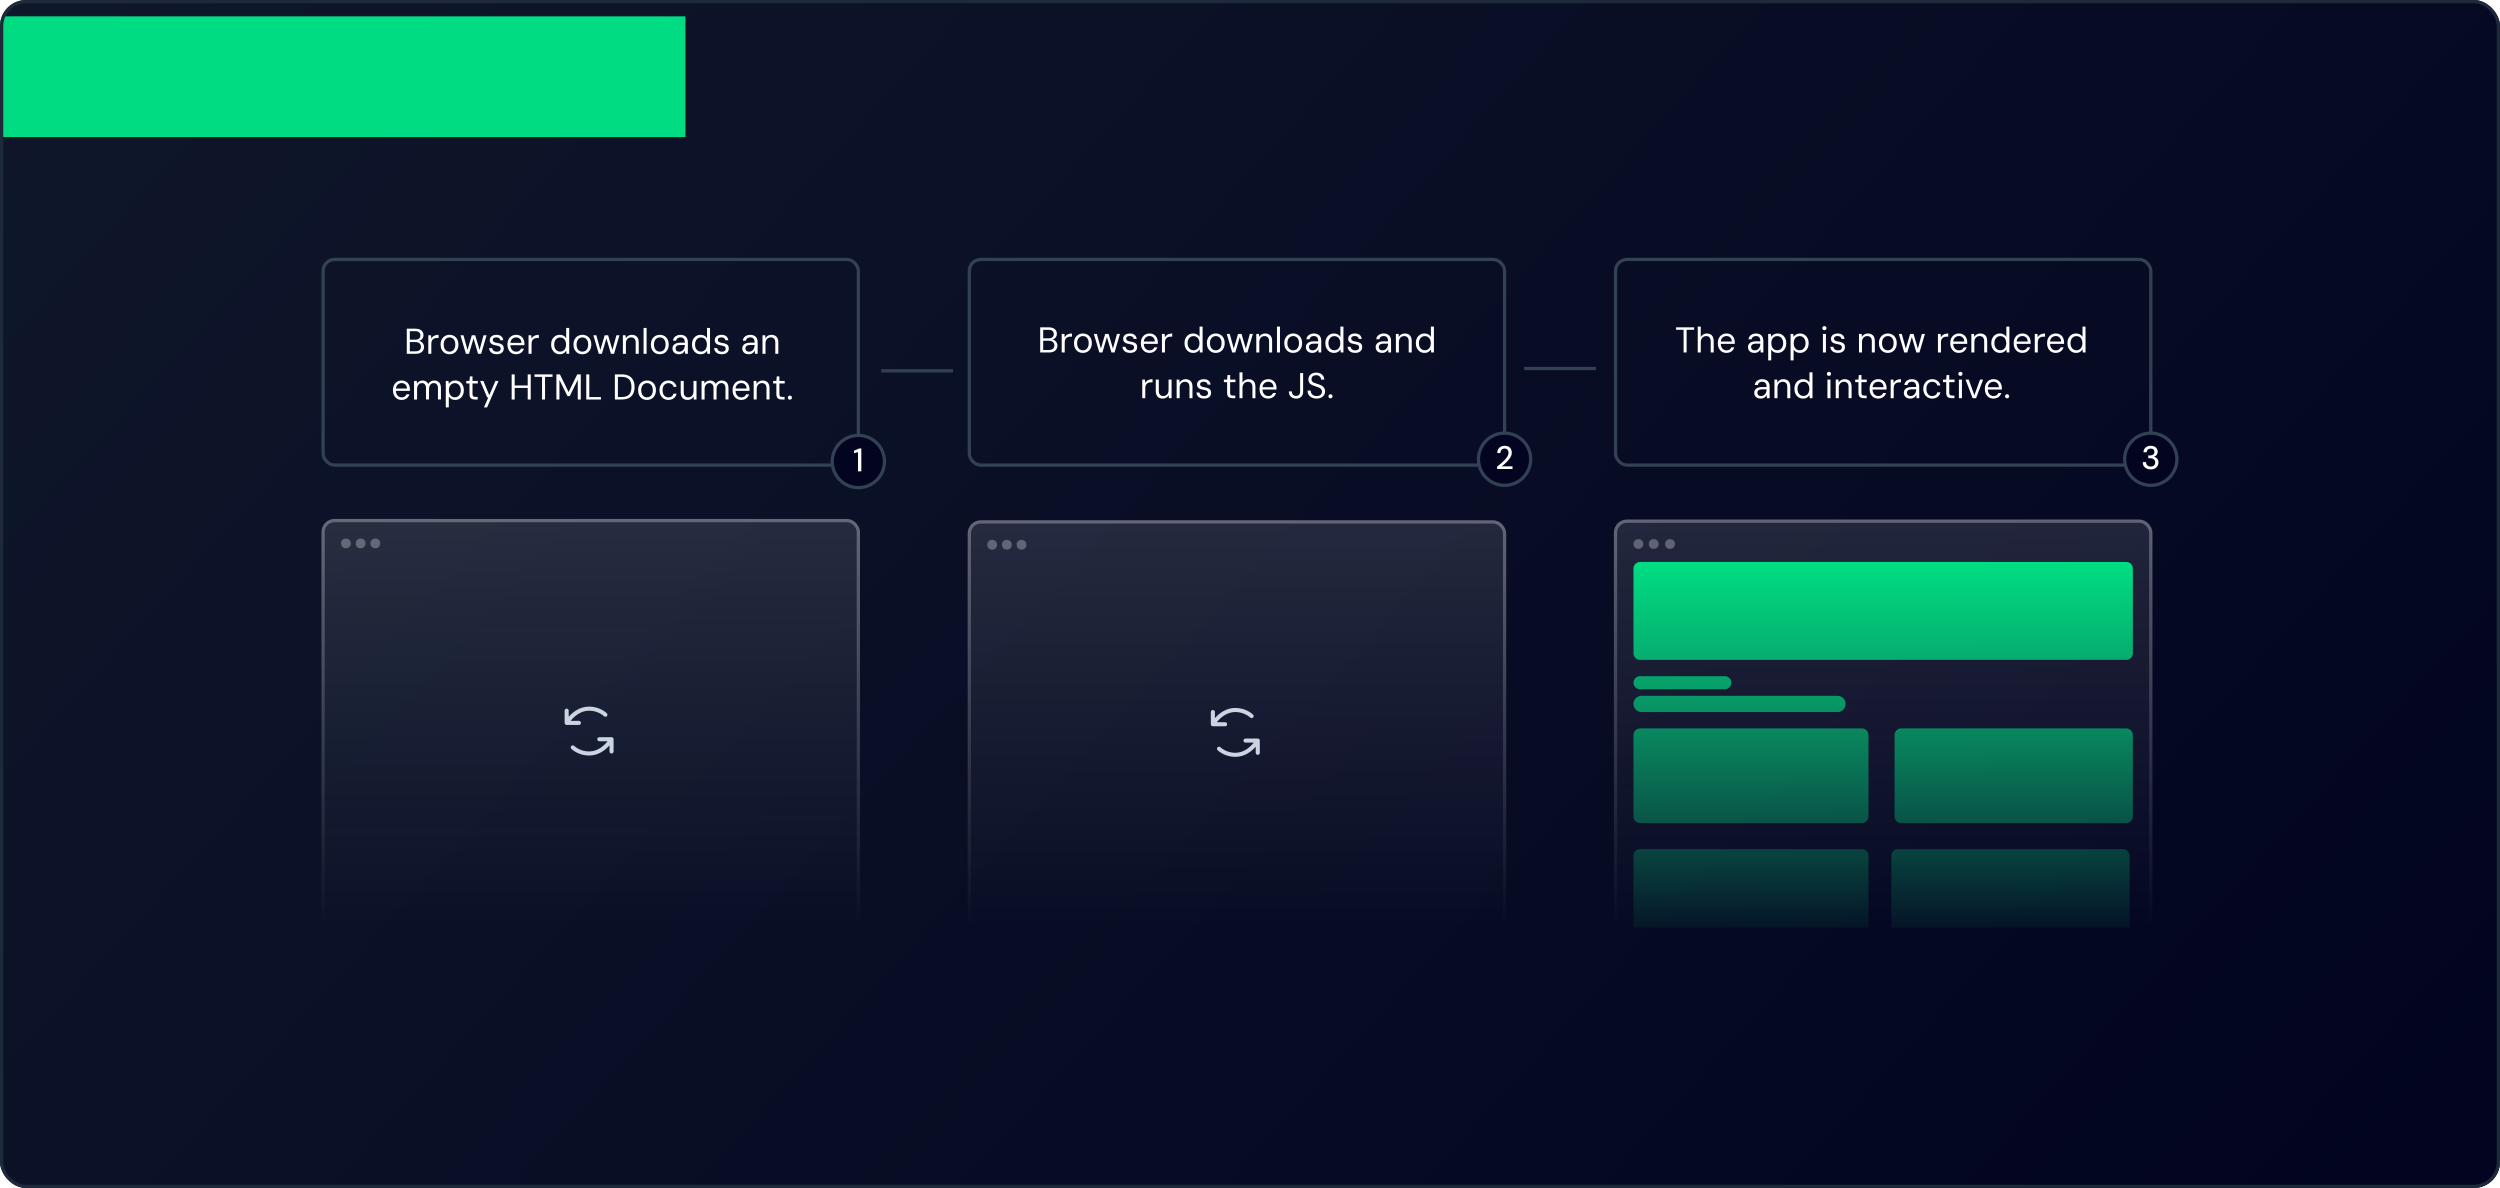
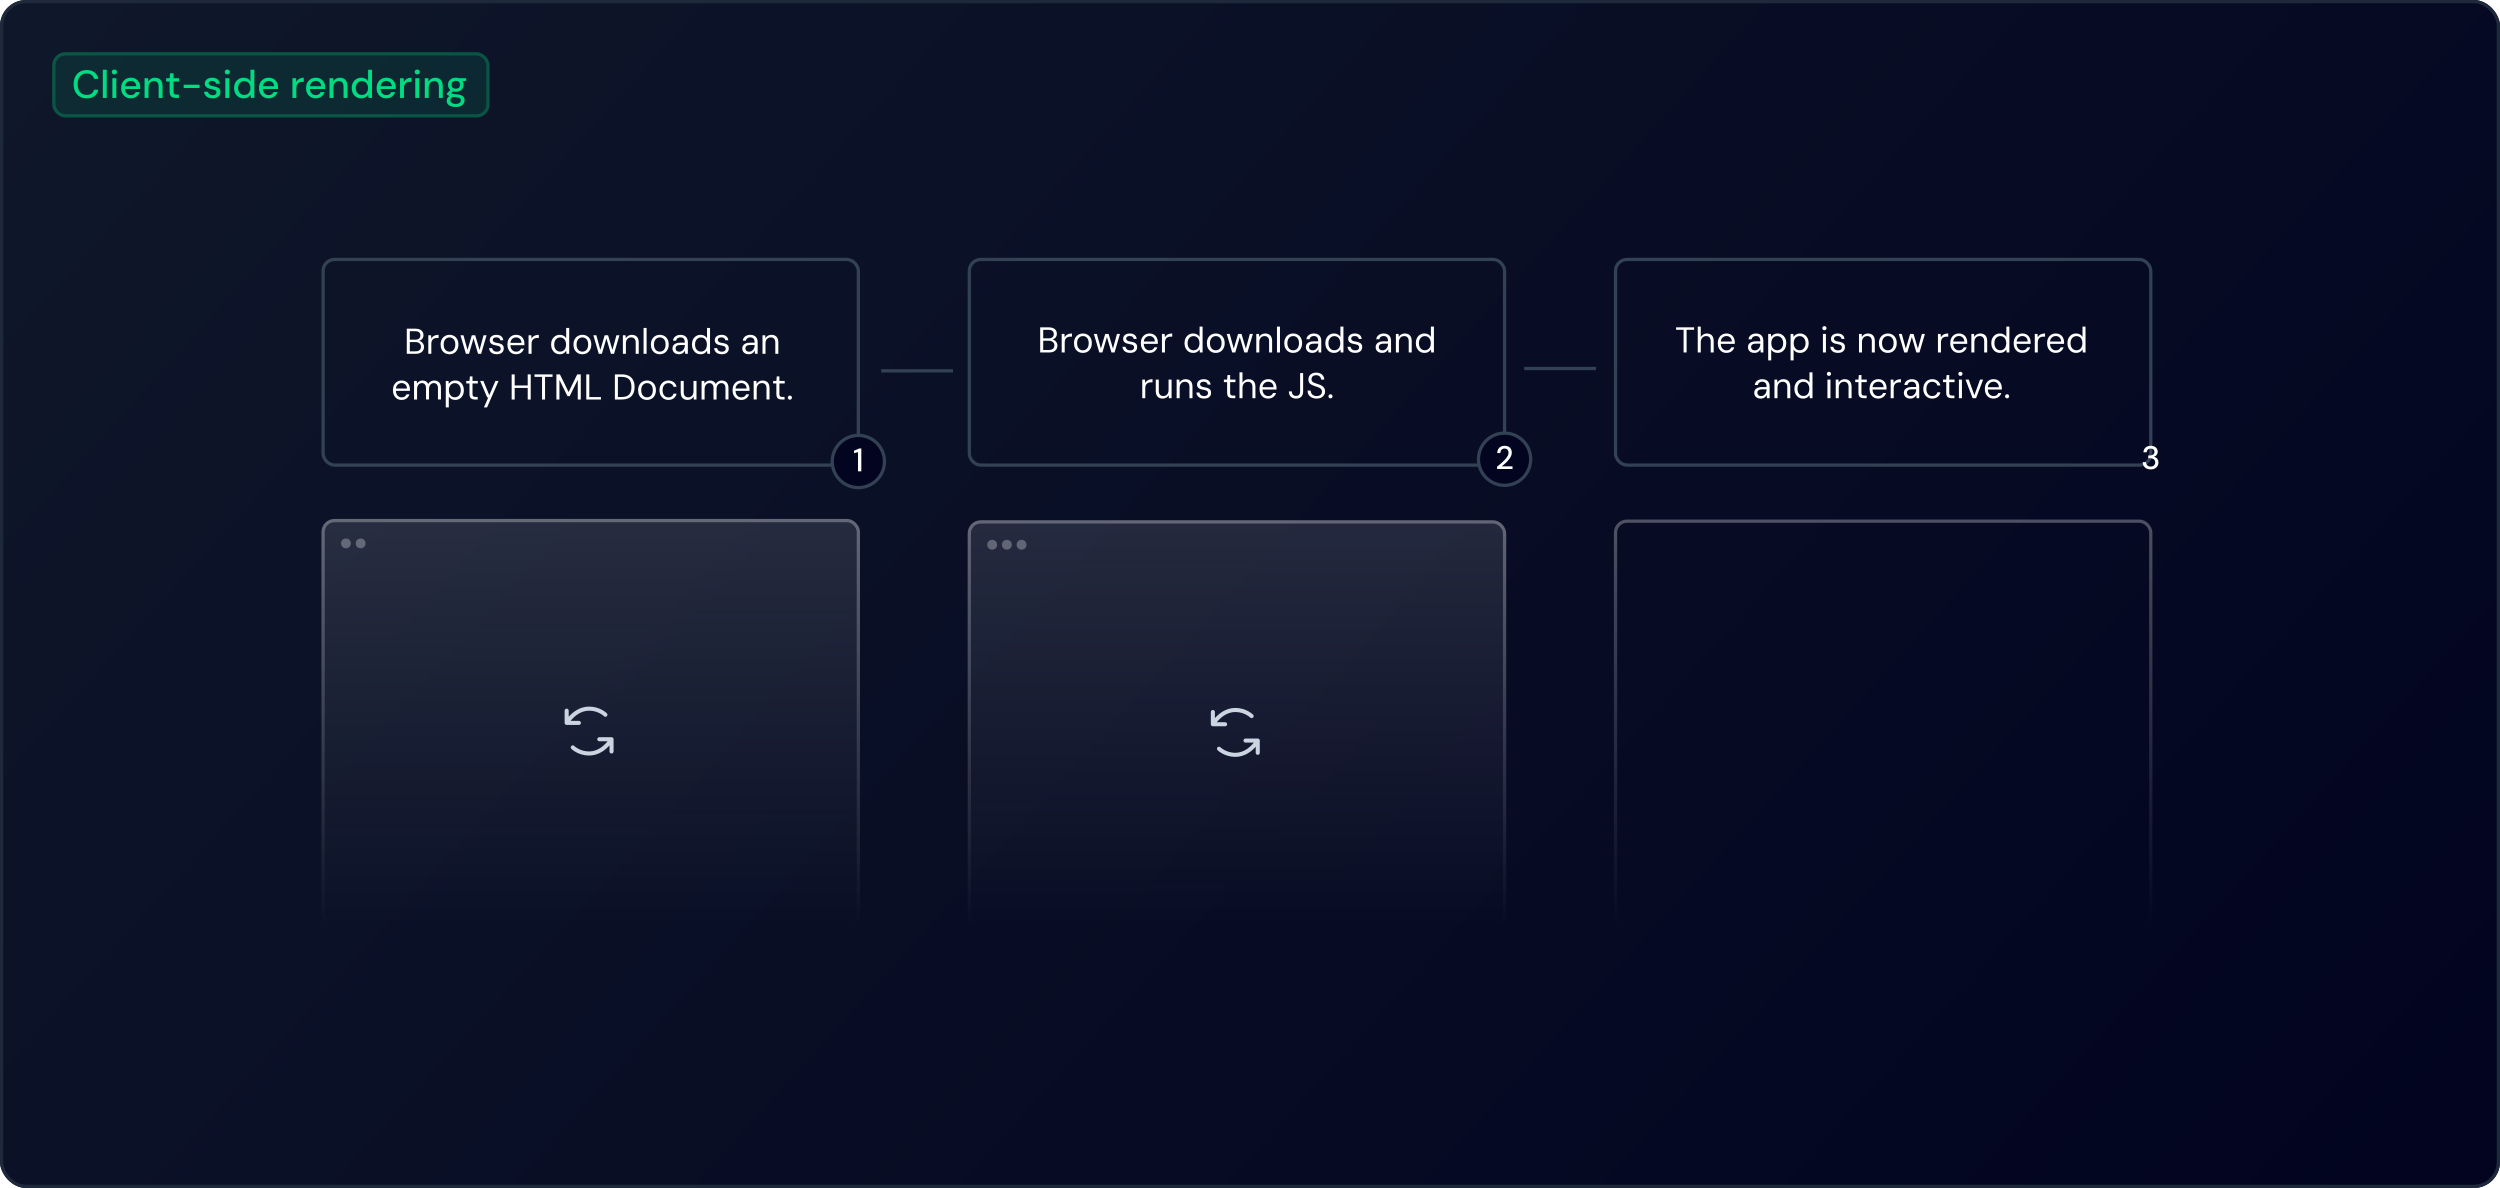
<svg xmlns="http://www.w3.org/2000/svg" width="766" height="364" fill="none" viewBox="0 0 766 364">
  <g clip-path="url(#a)">
    <rect width="766" height="364" fill="url(#b)" rx="8" />
    <rect width="134" height="20" x="16" y="16" fill="#00DC82" fill-opacity=".1" rx="4" />
    <path fill="#00DC82" d="M26.56 30.144c-.824 0-1.536-.18-2.136-.54-.592-.368-1.052-.876-1.38-1.524-.32-.656-.48-1.416-.48-2.28 0-.856.16-1.612.48-2.268.328-.656.788-1.164 1.38-1.524.6-.368 1.312-.552 2.136-.552.984 0 1.78.236 2.388.708.616.472 1.008 1.136 1.176 1.992h-1.32c-.12-.496-.368-.892-.744-1.188-.368-.296-.868-.444-1.5-.444-.568 0-1.06.132-1.476.396-.416.264-.736.64-.96 1.128-.224.488-.336 1.072-.336 1.752 0 .68.112 1.268.336 1.764.224.488.544.864.96 1.128.416.256.908.384 1.476.384.632 0 1.132-.14 1.5-.42.376-.288.624-.676.744-1.164h1.32c-.168.832-.56 1.484-1.176 1.956-.608.464-1.404.696-2.388.696ZM31.5 30v-8.64h1.2V30h-1.2Zm2.932 0v-6.048h1.2V30h-1.2Zm.612-7.188c-.232 0-.424-.072-.576-.216-.144-.144-.216-.328-.216-.552 0-.216.072-.392.216-.528.152-.144.344-.216.576-.216.224 0 .412.072.564.216.152.136.228.312.228.528 0 .224-.076.408-.228.552-.152.144-.34.216-.564.216Zm5.04 7.332c-.576 0-1.088-.132-1.536-.396-.448-.264-.8-.632-1.056-1.104-.248-.472-.372-1.02-.372-1.644 0-.64.124-1.196.372-1.668.256-.48.608-.852 1.056-1.116.448-.272.968-.408 1.56-.408.592 0 1.1.132 1.524.396.424.264.752.616.984 1.056.232.432.348.912.348 1.44 0 .08-.004.168-.012.264 0 .088-.004.188-.012.3h-4.944v-.852h3.768c-.024-.504-.192-.896-.504-1.176-.312-.288-.7-.432-1.164-.432-.328 0-.628.076-.9.228-.272.144-.492.36-.66.648-.16.28-.24.636-.24 1.068v.336c0 .448.08.828.24 1.14.168.304.388.536.66.696.272.152.568.228.888.228.384 0 .7-.084.948-.252.248-.168.432-.396.552-.684h1.2c-.104.368-.28.7-.528.996-.248.288-.556.516-.924.684-.36.168-.776.252-1.248.252ZM44.297 30v-6.048h1.08l.072 1.032c.192-.36.464-.644.816-.852.352-.216.756-.324 1.212-.324.48 0 .892.096 1.236.288.344.192.612.484.804.876.192.384.288.868.288 1.452V30h-1.2v-3.456c0-.56-.124-.984-.372-1.272-.248-.288-.608-.432-1.08-.432-.312 0-.592.076-.84.228-.248.144-.448.36-.6.648-.144.288-.216.64-.216 1.056V30h-1.2Zm9.539 0c-.384 0-.716-.06-.996-.18s-.496-.32-.648-.6c-.152-.28-.228-.66-.228-1.14v-3.108h-1.044v-1.02h1.044l.144-1.512h1.056v1.512h1.716v1.02h-1.716v3.12c0 .344.072.58.216.708.144.12.392.18.744.18h.696V30h-.984Zm2.439-3.036v-1.008h4.848v1.008h-4.848Zm8.889 3.18c-.512 0-.96-.084-1.344-.252-.384-.168-.688-.404-.912-.708-.224-.304-.36-.66-.408-1.068h1.224c.04.192.116.368.228.528.12.16.28.288.48.384.208.096.452.144.732.144.264 0 .48-.036.648-.108.176-.08.304-.184.384-.312.08-.136.12-.28.12-.432 0-.224-.056-.392-.168-.504-.104-.12-.264-.212-.48-.276-.208-.072-.46-.136-.756-.192-.28-.048-.552-.112-.816-.192-.256-.088-.488-.196-.696-.324-.2-.128-.36-.288-.48-.48-.12-.2-.18-.444-.18-.732 0-.344.092-.652.276-.924.184-.28.444-.496.78-.648.344-.16.748-.24 1.212-.24.672 0 1.212.16 1.62.48.408.32.648.772.72 1.356h-1.164c-.032-.272-.152-.48-.36-.624-.208-.152-.484-.228-.828-.228s-.608.068-.792.204c-.184.136-.276.316-.276.54 0 .144.052.272.156.384.104.112.256.208.456.288.208.072.46.14.756.204.424.08.804.18 1.14.3.336.12.604.296.804.528.2.232.3.564.3.996.008.376-.088.708-.288.996-.192.288-.468.512-.828.672-.352.16-.772.24-1.26.24ZM69.037 30v-6.048h1.2V30h-1.2Zm.612-7.188c-.232 0-.424-.072-.576-.216-.144-.144-.216-.328-.216-.552 0-.216.072-.392.216-.528.152-.144.344-.216.576-.216.224 0 .412.072.564.216.152.136.228.312.228.528 0 .224-.076.408-.228.552-.152.144-.34.216-.564.216Zm4.992 7.332c-.576 0-1.084-.136-1.524-.408-.44-.28-.784-.656-1.032-1.128-.24-.48-.36-1.024-.36-1.632 0-.616.12-1.16.36-1.632.248-.472.592-.844 1.032-1.116.448-.28.96-.42 1.536-.42.472 0 .888.096 1.248.288.36.184.64.448.84.792V21.36h1.2V30h-1.08l-.12-.936c-.12.184-.276.36-.468.528-.192.16-.424.292-.696.396-.272.104-.584.156-.936.156Zm.192-1.044c.376 0 .708-.088.996-.264.288-.176.508-.424.66-.744.16-.32.24-.692.24-1.116 0-.424-.08-.792-.24-1.104-.152-.32-.372-.568-.66-.744-.288-.184-.62-.276-.996-.276-.36 0-.684.092-.972.276-.288.176-.512.424-.672.744-.16.312-.24.68-.24 1.104 0 .424.08.796.24 1.116.16.32.384.568.672.744.288.176.612.264.972.264Zm7.485 1.044c-.576 0-1.088-.132-1.536-.396-.448-.264-.8-.632-1.056-1.104-.248-.472-.372-1.02-.372-1.644 0-.64.124-1.196.372-1.668.256-.48.608-.852 1.056-1.116.448-.272.968-.408 1.56-.408.592 0 1.1.132 1.524.396.424.264.752.616.984 1.056.232.432.348.912.348 1.44 0 .08-.004.168-.012.264 0 .088-.004.188-.012.3h-4.944v-.852h3.768c-.024-.504-.192-.896-.504-1.176-.312-.288-.7-.432-1.164-.432-.328 0-.628.076-.9.228-.272.144-.492.36-.66.648-.16.28-.24.636-.24 1.068v.336c0 .448.08.828.24 1.14.168.304.388.536.66.696.272.152.568.228.888.228.384 0 .7-.084.948-.252.248-.168.432-.396.552-.684h1.2c-.104.368-.28.7-.528.996-.248.288-.556.516-.924.684-.36.168-.776.252-1.248.252ZM89.601 30v-6.048h1.08l.108 1.14c.136-.272.312-.5.528-.684.216-.192.468-.34.756-.444.296-.104.632-.156 1.008-.156v1.272h-.432c-.248 0-.484.032-.708.096-.224.056-.424.156-.6.3-.168.144-.3.34-.396.588-.096.248-.144.556-.144.924V30h-1.2Zm7.142.144c-.576 0-1.088-.132-1.536-.396-.448-.264-.8-.632-1.056-1.104-.248-.472-.372-1.02-.372-1.644 0-.64.124-1.196.372-1.668.256-.48.608-.852 1.056-1.116.448-.272.968-.408 1.56-.408.592 0 1.1.132 1.524.396.424.264.752.616.984 1.056.232.432.348.912.348 1.44 0 .08-.004.168-.012.264 0 .088-.004.188-.012.3h-4.944v-.852h3.768c-.024-.504-.192-.896-.504-1.176-.312-.288-.7-.432-1.164-.432-.328 0-.628.076-.9.228-.272.144-.492.36-.66.648-.16.28-.24.636-.24 1.068v.336c0 .448.08.828.24 1.14.168.304.388.536.66.696.272.152.568.228.888.228.384 0 .7-.084.948-.252.248-.168.432-.396.552-.684h1.2c-.104.368-.28.7-.528.996-.248.288-.556.516-.924.684-.36.168-.776.252-1.248.252ZM100.957 30v-6.048h1.08l.072 1.032c.192-.36.464-.644.816-.852.352-.216.756-.324 1.212-.324.48 0 .892.096 1.236.288.344.192.612.484.804.876.192.384.288.868.288 1.452V30h-1.2v-3.456c0-.56-.124-.984-.372-1.272-.248-.288-.608-.432-1.08-.432-.312 0-.592.076-.84.228-.248.144-.448.36-.6.648-.144.288-.216.64-.216 1.056V30h-1.2Zm9.731.144c-.576 0-1.084-.136-1.524-.408-.44-.28-.784-.656-1.032-1.128-.24-.48-.36-1.024-.36-1.632 0-.616.12-1.16.36-1.632.248-.472.592-.844 1.032-1.116.448-.28.96-.42 1.536-.42.472 0 .888.096 1.248.288.36.184.64.448.84.792V21.36h1.2V30h-1.08l-.12-.936c-.12.184-.276.36-.468.528-.192.16-.424.292-.696.396-.272.104-.584.156-.936.156Zm.192-1.044c.376 0 .708-.088.996-.264.288-.176.508-.424.66-.744.16-.32.24-.692.24-1.116 0-.424-.08-.792-.24-1.104-.152-.32-.372-.568-.66-.744-.288-.184-.62-.276-.996-.276-.36 0-.684.092-.972.276-.288.176-.512.424-.672.744-.16.312-.24.68-.24 1.104 0 .424.08.796.24 1.116.16.32.384.568.672.744.288.176.612.264.972.264Zm7.485 1.044c-.576 0-1.088-.132-1.536-.396-.448-.264-.8-.632-1.056-1.104-.248-.472-.372-1.02-.372-1.644 0-.64.124-1.196.372-1.668.256-.48.608-.852 1.056-1.116.448-.272.968-.408 1.56-.408.592 0 1.1.132 1.524.396.424.264.752.616.984 1.056.232.432.348.912.348 1.44 0 .08-.004.168-.012.264 0 .088-.004.188-.012.3h-4.944v-.852h3.768c-.024-.504-.192-.896-.504-1.176-.312-.288-.7-.432-1.164-.432-.328 0-.628.076-.9.228-.272.144-.492.36-.66.648-.16.28-.241.636-.241 1.068v.336c0 .448.081.828.241 1.14.168.304.388.536.66.696.272.152.568.228.888.228.384 0 .7-.084.948-.252.248-.168.432-.396.552-.684h1.2c-.104.368-.28.7-.528.996-.248.288-.556.516-.924.684-.36.168-.776.252-1.248.252Zm4.213-.144v-6.048h1.08l.108 1.14c.136-.272.312-.5.528-.684.216-.192.468-.34.756-.444.296-.104.632-.156 1.008-.156v1.272h-.432c-.248 0-.484.032-.708.096-.224.056-.424.156-.6.3-.168.144-.3.34-.396.588-.096.248-.144.556-.144.924V30h-1.2Zm4.666 0v-6.048h1.2V30h-1.2Zm.612-7.188c-.232 0-.424-.072-.576-.216-.144-.144-.216-.328-.216-.552 0-.216.072-.392.216-.528.152-.144.344-.216.576-.216.224 0 .412.072.564.216.152.136.228.312.228.528 0 .224-.076.408-.228.552-.152.144-.34.216-.564.216ZM130.16 30v-6.048h1.08l.072 1.032c.192-.36.464-.644.816-.852.352-.216.756-.324 1.212-.324.48 0 .892.096 1.236.288.344.192.612.484.804.876.192.384.288.868.288 1.452V30h-1.2v-3.456c0-.56-.124-.984-.372-1.272-.248-.288-.608-.432-1.08-.432-.312 0-.592.076-.84.228-.248.144-.448.36-.6.648-.144.288-.216.64-.216 1.056V30h-1.2Zm9.503 2.784c-.552 0-1.04-.072-1.464-.216-.424-.136-.752-.348-.984-.636-.232-.288-.348-.64-.348-1.056 0-.216.048-.436.144-.66.096-.216.252-.424.468-.624.216-.2.508-.38.876-.54l.672.54c-.408.152-.684.332-.828.54-.136.216-.204.424-.204.624 0 .24.072.44.216.6.144.16.34.28.588.36.256.08.544.12.864.12.312 0 .584-.044.816-.132.232-.088.412-.212.54-.372.128-.16.192-.348.192-.564 0-.256-.096-.472-.288-.648-.192-.168-.56-.268-1.104-.3-.456-.032-.844-.076-1.164-.132-.312-.056-.58-.124-.804-.204-.216-.08-.4-.168-.552-.264-.144-.096-.268-.196-.372-.3v-.276l1.2-1.236.972.336-1.308 1.212.252-.54c.088.056.172.112.252.168.08.048.188.092.324.132.136.04.32.076.552.108.232.032.536.064.912.096.544.04.98.136 1.308.288.336.152.58.356.732.612.152.256.228.56.228.912 0 .344-.096.672-.288.984-.184.312-.476.568-.876.768-.392.2-.9.3-1.524.3Zm0-4.644c-.512 0-.948-.096-1.308-.288-.352-.192-.624-.452-.816-.78-.184-.328-.276-.692-.276-1.092 0-.408.092-.772.276-1.092.192-.328.468-.588.828-.78.36-.2.792-.3 1.296-.3s.932.1 1.284.3c.36.192.632.452.816.78.192.32.288.684.288 1.092 0 .4-.096.764-.288 1.092-.184.328-.456.588-.816.78-.352.192-.78.288-1.284.288Zm0-.96c.392 0 .704-.1.936-.3.232-.208.348-.508.348-.9s-.116-.688-.348-.888c-.232-.208-.544-.312-.936-.312s-.708.104-.948.312c-.24.2-.36.496-.36.888s.12.692.36.9c.24.2.556.3.948.3Zm.984-2.28-.288-.948h2.484v.828l-2.196.12Z" />
    <rect width="133" height="19" x="16.5" y="16.5" stroke="#00DC82" stroke-opacity=".25" rx="3.5" />
    <g filter="url(#c)">
-       <path fill="#00DC82" d="M210 5v37H-6V5z" />
-     </g>
+       </g>
    <g clip-path="url(#d)">
      <g clip-path="url(#e)">
        <g clip-path="url(#f)">
          <g clip-path="url(#g)">
            <rect width="164" height="63" x="495" y="79.5" stroke="#334155" rx="3.5" />
            <path fill="#fff" d="M515.852 108v-6.941h-2.299v-.759h5.522v.759h-2.299V108h-.924Zm4.339 0v-7.92h.924v3.168c.191-.33.451-.59.781-.781.33-.191.69-.286 1.078-.286.44 0 .814.084 1.122.253.316.169.558.425.726.77.169.337.253.77.253 1.298V108h-.913v-3.399c0-.543-.124-.95-.374-1.221-.242-.271-.579-.407-1.012-.407-.3 0-.579.073-.836.22-.249.147-.451.363-.605.649-.146.279-.22.62-.22 1.023V108h-.924Zm8.791.132c-.514 0-.972-.121-1.375-.363-.396-.249-.708-.598-.935-1.045-.228-.447-.341-.972-.341-1.573 0-.594.113-1.115.341-1.562.227-.447.539-.792.935-1.034.403-.249.869-.374 1.397-.374.55 0 1.012.125 1.386.374.381.242.667.568.858.979.198.403.297.851.297 1.342v.22c0 .073-.004.161-.011.264h-4.51v-.715h3.608c-.015-.543-.18-.957-.495-1.243-.308-.293-.693-.44-1.155-.44-.308 0-.594.073-.858.22-.264.147-.481.363-.649.649-.162.286-.242.642-.242 1.067v.308c0 .477.08.876.242 1.199.168.315.385.554.649.715.264.154.55.231.858.231.403 0 .722-.081.957-.242.242-.161.421-.392.539-.693h.913c-.096.33-.253.623-.473.88-.213.257-.484.462-.814.616-.323.147-.697.22-1.122.22Zm8.579 0c-.447 0-.818-.081-1.111-.242-.293-.161-.513-.378-.66-.649-.147-.271-.22-.561-.22-.869 0-.381.095-.704.286-.968.198-.264.473-.466.825-.605.352-.139.763-.209 1.232-.209h1.452c0-.359-.048-.66-.143-.902-.088-.242-.235-.422-.44-.539-.198-.125-.455-.187-.77-.187-.337 0-.631.084-.88.253-.242.169-.392.418-.451.748h-.946c.044-.389.172-.711.385-.968.22-.264.495-.466.825-.605.337-.139.693-.209 1.067-.209.513 0 .939.095 1.276.286.337.183.587.444.748.781.169.33.253.722.253 1.177V108h-.825l-.055-.99c-.073.154-.169.301-.286.44-.11.132-.242.249-.396.352-.147.103-.319.183-.517.242s-.414.088-.649.088Zm.132-.781c.249 0 .477-.055.682-.165.205-.11.381-.257.528-.44.154-.183.268-.392.341-.627.081-.235.121-.477.121-.726v-.088h-1.375c-.345 0-.627.044-.847.132-.213.088-.367.209-.462.363-.095.154-.143.33-.143.528 0 .205.044.385.132.539.088.154.216.275.385.363.176.081.389.121.638.121Zm4.079 3.069v-8.107h.836l.088.902c.118-.183.264-.352.44-.506.184-.161.4-.29.649-.385.257-.095.554-.143.891-.143.521 0 .979.132 1.375.396.396.257.704.609.924 1.056.228.447.341.961.341 1.54 0 .565-.113 1.071-.341 1.518-.22.447-.531.799-.935 1.056-.396.257-.854.385-1.375.385-.447 0-.843-.092-1.188-.275-.337-.183-.597-.44-.781-.77v3.333h-.924Zm2.783-3.091c.352 0 .664-.088.935-.264.272-.176.484-.425.638-.748.162-.33.242-.719.242-1.166 0-.44-.08-.821-.242-1.144-.154-.33-.366-.583-.638-.759-.271-.176-.583-.264-.935-.264-.366 0-.689.088-.968.264-.271.176-.484.429-.638.759-.146.323-.22.704-.22 1.144 0 .447.074.836.22 1.166.154.323.367.572.638.748.279.176.602.264.968.264Zm4.082 3.091v-8.107h.836l.088.902c.117-.183.264-.352.44-.506.183-.161.399-.29.649-.385.256-.095.553-.143.891-.143.52 0 .979.132 1.375.396.396.257.704.609.924 1.056.227.447.341.961.341 1.54 0 .565-.114 1.071-.341 1.518-.22.447-.532.799-.935 1.056-.396.257-.855.385-1.375.385-.448 0-.844-.092-1.188-.275-.338-.183-.598-.44-.781-.77v3.333h-.924Zm2.783-3.091c.352 0 .663-.088.935-.264.271-.176.484-.425.638-.748.161-.33.242-.719.242-1.166 0-.44-.081-.821-.242-1.144-.154-.33-.367-.583-.638-.759-.272-.176-.583-.264-.935-.264-.367 0-.69.088-.968.264-.272.176-.484.429-.638.759-.147.323-.22.704-.22 1.144 0 .447.073.836.22 1.166.154.323.366.572.638.748.278.176.601.264.968.264Zm7.123.671v-5.687h.924V108h-.924Zm.462-6.82c-.183 0-.337-.059-.462-.176-.117-.125-.176-.279-.176-.462s.059-.33.176-.44c.125-.117.279-.176.462-.176.176 0 .327.059.451.176.125.11.187.257.187.44s-.062.337-.187.462c-.124.117-.275.176-.451.176Zm4.172 6.952c-.491 0-.909-.077-1.254-.231-.337-.154-.601-.37-.792-.649-.183-.286-.297-.616-.341-.99h.946c.037.198.11.381.22.55.11.161.268.293.473.396.205.095.458.143.759.143.257 0 .469-.037.638-.11.176-.081.308-.187.396-.319.088-.139.132-.297.132-.473 0-.235-.055-.414-.165-.539-.103-.132-.257-.231-.462-.297-.198-.073-.444-.132-.737-.176-.293-.044-.565-.103-.814-.176-.242-.081-.451-.183-.627-.308s-.312-.282-.407-.473c-.095-.191-.143-.418-.143-.682 0-.315.084-.594.253-.836.169-.249.403-.44.704-.572.308-.139.675-.209 1.1-.209.609 0 1.093.143 1.452.429.367.286.583.697.649 1.232h-.913c-.037-.279-.161-.495-.374-.649-.205-.154-.48-.231-.825-.231-.367 0-.645.07-.836.209-.183.139-.275.323-.275.55 0 .161.044.304.132.429.095.125.242.231.44.319.205.088.469.154.792.198.403.059.755.147 1.056.264.301.11.535.279.704.506.169.227.249.539.242.935.007.367-.081.682-.264.946-.176.264-.422.466-.737.605-.315.139-.689.209-1.122.209Zm6.418-.132v-5.687h.836l.055.935c.168-.337.414-.598.737-.781.322-.191.693-.286 1.111-.286.425 0 .795.084 1.111.253.315.161.561.411.737.748.176.337.264.763.264 1.276V108h-.924v-3.443c0-.528-.125-.924-.374-1.188-.25-.264-.591-.396-1.023-.396-.294 0-.565.07-.814.209-.242.139-.437.348-.583.627-.14.271-.209.601-.209.99V108h-.924Zm8.824.132c-.528 0-.998-.121-1.408-.363-.411-.249-.734-.598-.968-1.045-.228-.447-.341-.968-.341-1.562 0-.609.117-1.133.352-1.573.234-.447.557-.792.968-1.034.418-.249.891-.374 1.419-.374.535 0 1.008.125 1.419.374.41.242.729.587.957 1.034.227.44.341.964.341 1.573 0 .594-.118 1.115-.352 1.562-.228.447-.55.796-.968 1.045-.411.242-.884.363-1.419.363Zm0-.792c.337 0 .641-.081.913-.242.271-.161.484-.403.638-.726.161-.33.242-.737.242-1.221 0-.484-.077-.887-.231-1.21-.154-.323-.367-.565-.638-.726-.272-.161-.572-.242-.902-.242-.323 0-.62.081-.891.242-.272.161-.492.403-.66.726-.162.323-.242.73-.242 1.221 0 .477.08.88.242 1.21.161.323.374.565.638.726.271.161.568.242.891.242Zm5.039.66-1.672-5.687h.924l1.265 4.631h-.077l1.364-4.631h1.045l1.364 4.62-.066.011 1.254-4.631h.935L588.122 108h-.946l-1.419-4.84h.066l-1.419 4.84h-.946Zm10.328 0v-5.687h.836l.077 1.056c.125-.257.29-.473.495-.649.205-.176.455-.308.748-.396.293-.095.623-.143.99-.143v.968h-.473c-.227 0-.447.029-.66.088-.205.059-.392.158-.561.297-.161.132-.29.315-.385.55-.095.227-.143.517-.143.869V108h-.924Zm6.416.132c-.513 0-.971-.121-1.375-.363-.396-.249-.707-.598-.935-1.045-.227-.447-.341-.972-.341-1.573 0-.594.114-1.115.341-1.562.228-.447.539-.792.935-1.034.404-.249.869-.374 1.397-.374.55 0 1.012.125 1.386.374.382.242.668.568.858.979.198.403.297.851.297 1.342v.22c0 .073-.003.161-.011.264h-4.51v-.715h3.608c-.014-.543-.179-.957-.495-1.243-.308-.293-.693-.44-1.155-.44-.308 0-.594.073-.858.22-.264.147-.48.363-.649.649-.161.286-.242.642-.242 1.067v.308c0 .477.081.876.242 1.199.169.315.385.554.649.715.264.154.55.231.858.231.404 0 .723-.081.957-.242.242-.161.422-.392.539-.693h.913c-.095.33-.253.623-.473.88-.212.257-.484.462-.814.616-.322.147-.696.22-1.122.22Zm3.821-.132v-5.687h.836l.055.935c.169-.337.415-.598.737-.781.323-.191.693-.286 1.111-.286.426 0 .796.084 1.111.253.316.161.561.411.737.748.176.337.264.763.264 1.276V108h-.924v-3.443c0-.528-.124-.924-.374-1.188-.249-.264-.59-.396-1.023-.396-.293 0-.564.07-.814.209-.242.139-.436.348-.583.627-.139.271-.209.601-.209.99V108h-.924Zm8.758.132c-.52 0-.982-.128-1.386-.385-.396-.264-.707-.62-.935-1.067-.22-.455-.33-.968-.33-1.54 0-.572.11-1.078.33-1.518.228-.447.539-.799.935-1.056.404-.257.869-.385 1.397-.385.448 0 .836.092 1.166.275.338.183.602.44.792.77v-3.146h.924V108h-.836l-.077-.913c-.117.176-.267.345-.451.506-.176.161-.392.293-.649.396-.249.095-.542.143-.88.143Zm.11-.803c.367 0 .686-.088.957-.264.279-.176.492-.425.638-.748.154-.33.231-.719.231-1.166 0-.44-.077-.821-.231-1.144-.146-.33-.359-.583-.638-.759-.271-.176-.59-.264-.957-.264-.344 0-.656.088-.935.264-.271.176-.487.429-.649.759-.154.323-.231.704-.231 1.144 0 .447.077.836.231 1.166.162.323.378.572.649.748.279.176.591.264.935.264Zm6.744.803c-.514 0-.972-.121-1.375-.363-.396-.249-.708-.598-.935-1.045-.228-.447-.341-.972-.341-1.573 0-.594.113-1.115.341-1.562.227-.447.539-.792.935-1.034.403-.249.869-.374 1.397-.374.55 0 1.012.125 1.386.374.381.242.667.568.858.979.198.403.297.851.297 1.342v.22c0 .073-.004.161-.011.264h-4.51v-.715h3.608c-.015-.543-.18-.957-.495-1.243-.308-.293-.693-.44-1.155-.44-.308 0-.594.073-.858.22-.264.147-.481.363-.649.649-.162.286-.242.642-.242 1.067v.308c0 .477.08.876.242 1.199.168.315.385.554.649.715.264.154.55.231.858.231.403 0 .722-.081.957-.242.242-.161.421-.392.539-.693h.913c-.096.33-.253.623-.473.88-.213.257-.484.462-.814.616-.323.147-.697.22-1.122.22Zm3.821-.132v-5.687h.836l.077 1.056c.125-.257.29-.473.495-.649.205-.176.455-.308.748-.396.293-.095.623-.143.99-.143v.968h-.473c-.227 0-.447.029-.66.088-.205.059-.392.158-.561.297-.161.132-.29.315-.385.55-.095.227-.143.517-.143.869V108h-.924Zm6.416.132c-.513 0-.972-.121-1.375-.363-.396-.249-.708-.598-.935-1.045-.227-.447-.341-.972-.341-1.573 0-.594.114-1.115.341-1.562.227-.447.539-.792.935-1.034.403-.249.869-.374 1.397-.374.55 0 1.012.125 1.386.374.381.242.667.568.858.979.198.403.297.851.297 1.342v.22c0 .073-.004.161-.011.264h-4.51v-.715h3.608c-.015-.543-.18-.957-.495-1.243-.308-.293-.693-.44-1.155-.44-.308 0-.594.073-.858.22-.264.147-.48.363-.649.649-.161.286-.242.642-.242 1.067v.308c0 .477.081.876.242 1.199.169.315.385.554.649.715.264.154.55.231.858.231.403 0 .722-.081.957-.242.242-.161.422-.392.539-.693h.913c-.095.33-.253.623-.473.88-.213.257-.484.462-.814.616-.323.147-.697.22-1.122.22Zm6.241 0c-.52 0-.982-.128-1.386-.385-.396-.264-.707-.62-.935-1.067-.22-.455-.33-.968-.33-1.54 0-.572.11-1.078.33-1.518.228-.447.539-.799.935-1.056.404-.257.869-.385 1.397-.385.448 0 .836.092 1.166.275.338.183.602.44.792.77v-3.146h.924V108h-.836l-.077-.913c-.117.176-.267.345-.451.506-.176.161-.392.293-.649.396-.249.095-.542.143-.88.143Zm.11-.803c.367 0 .686-.088.957-.264.279-.176.492-.425.638-.748.154-.33.231-.719.231-1.166 0-.44-.077-.821-.231-1.144-.146-.33-.359-.583-.638-.759-.271-.176-.59-.264-.957-.264-.344 0-.656.088-.935.264-.271.176-.487.429-.649.759-.154.323-.231.704-.231 1.144 0 .447.077.836.231 1.166.162.323.378.572.649.748.279.176.591.264.935.264Zm-96.739 14.803c-.447 0-.818-.081-1.111-.242-.293-.161-.513-.378-.66-.649-.147-.271-.22-.561-.22-.869 0-.381.095-.704.286-.968.198-.264.473-.466.825-.605.352-.139.763-.209 1.232-.209h1.452c0-.359-.048-.66-.143-.902-.088-.242-.235-.422-.44-.539-.198-.125-.455-.187-.77-.187-.337 0-.631.084-.88.253-.242.169-.392.418-.451.748h-.946c.044-.389.172-.711.385-.968.22-.264.495-.466.825-.605.337-.139.693-.209 1.067-.209.513 0 .939.095 1.276.286.337.183.587.444.748.781.169.33.253.722.253 1.177V122h-.825l-.055-.99c-.073.154-.169.301-.286.44-.11.132-.242.249-.396.352-.147.103-.319.183-.517.242s-.414.088-.649.088Zm.132-.781c.249 0 .477-.055.682-.165.205-.11.381-.257.528-.44.154-.183.268-.392.341-.627.081-.235.121-.477.121-.726v-.088h-1.375c-.345 0-.627.044-.847.132-.213.088-.367.209-.462.363-.095.154-.143.33-.143.528 0 .205.044.385.132.539.088.154.216.275.385.363.176.081.389.121.638.121Zm4.079.649v-5.687h.836l.055.935c.169-.337.415-.598.737-.781.323-.191.693-.286 1.111-.286.426 0 .796.084 1.111.253.316.161.561.411.737.748.176.337.264.763.264 1.276V122h-.924v-3.443c0-.528-.124-.924-.374-1.188-.249-.264-.59-.396-1.023-.396-.293 0-.564.07-.814.209-.242.139-.436.348-.583.627-.139.271-.209.601-.209.99V122h-.924Zm8.758.132c-.52 0-.982-.128-1.386-.385-.396-.264-.707-.62-.935-1.067-.22-.455-.33-.968-.33-1.54 0-.572.11-1.078.33-1.518.228-.447.539-.799.935-1.056.404-.257.869-.385 1.397-.385.448 0 .836.092 1.166.275.338.183.602.44.792.77v-3.146h.924V122h-.836l-.077-.913c-.117.176-.267.345-.451.506-.176.161-.392.293-.649.396-.249.095-.542.143-.88.143Zm.11-.803c.367 0 .686-.088.957-.264.279-.176.492-.425.638-.748.154-.33.231-.719.231-1.166 0-.44-.077-.821-.231-1.144-.146-.33-.359-.583-.638-.759-.271-.176-.59-.264-.957-.264-.344 0-.656.088-.935.264-.271.176-.487.429-.649.759-.154.323-.231.704-.231 1.144 0 .447.077.836.231 1.166.162.323.378.572.649.748.279.176.591.264.935.264Zm7.366.671v-5.687h.924V122h-.924Zm.462-6.82c-.183 0-.337-.059-.462-.176-.117-.125-.176-.279-.176-.462s.059-.33.176-.44c.125-.117.279-.176.462-.176.176 0 .326.059.451.176.125.11.187.257.187.44s-.062.337-.187.462c-.125.117-.275.176-.451.176Zm2.082 6.82v-5.687h.836l.055.935c.168-.337.414-.598.737-.781.322-.191.693-.286 1.111-.286.425 0 .795.084 1.111.253.315.161.561.411.737.748.176.337.264.763.264 1.276V122h-.924v-3.443c0-.528-.125-.924-.374-1.188-.25-.264-.591-.396-1.023-.396-.294 0-.565.07-.814.209-.242.139-.437.348-.583.627-.14.271-.209.601-.209.99V122h-.924Zm8.56 0c-.33 0-.616-.051-.858-.154-.242-.103-.429-.275-.561-.517-.125-.249-.187-.583-.187-1.001v-3.234h-.99v-.781h.99l.121-1.397h.803v1.397h1.628v.781h-1.628v3.234c0 .345.069.579.209.704.139.117.385.176.737.176h.638V122h-.902Zm4.451.132c-.513 0-.971-.121-1.375-.363-.396-.249-.707-.598-.935-1.045-.227-.447-.341-.972-.341-1.573 0-.594.114-1.115.341-1.562.228-.447.539-.792.935-1.034.404-.249.869-.374 1.397-.374.55 0 1.012.125 1.386.374.382.242.668.568.858.979.198.403.297.851.297 1.342v.22c0 .073-.003.161-.011.264h-4.51v-.715h3.608c-.014-.543-.179-.957-.495-1.243-.308-.293-.693-.44-1.155-.44-.308 0-.594.073-.858.22-.264.147-.48.363-.649.649-.161.286-.242.642-.242 1.067v.308c0 .477.081.876.242 1.199.169.315.385.554.649.715.264.154.55.231.858.231.404 0 .723-.081.957-.242.242-.161.422-.392.539-.693h.913c-.095.33-.253.623-.473.88-.212.257-.484.462-.814.616-.322.147-.696.22-1.122.22Zm3.822-.132v-5.687h.836l.077 1.056c.124-.257.289-.473.495-.649.205-.176.454-.308.748-.396.293-.095.623-.143.99-.143v.968h-.473c-.228 0-.448.029-.66.088-.206.059-.393.158-.561.297-.162.132-.29.315-.385.55-.096.227-.143.517-.143.869V122h-.924Zm6.015.132c-.447 0-.818-.081-1.111-.242-.293-.161-.513-.378-.66-.649-.147-.271-.22-.561-.22-.869 0-.381.095-.704.286-.968.198-.264.473-.466.825-.605.352-.139.763-.209 1.232-.209h1.452c0-.359-.048-.66-.143-.902-.088-.242-.235-.422-.44-.539-.198-.125-.455-.187-.77-.187-.337 0-.631.084-.88.253-.242.169-.392.418-.451.748h-.946c.044-.389.172-.711.385-.968.22-.264.495-.466.825-.605.337-.139.693-.209 1.067-.209.513 0 .939.095 1.276.286.337.183.587.444.748.781.169.33.253.722.253 1.177V122h-.825l-.055-.99c-.073.154-.169.301-.286.44-.11.132-.242.249-.396.352-.147.103-.319.183-.517.242s-.414.088-.649.088Zm.132-.781c.249 0 .477-.055.682-.165.205-.11.381-.257.528-.44.154-.183.268-.392.341-.627.081-.235.121-.477.121-.726v-.088h-1.375c-.345 0-.627.044-.847.132-.213.088-.367.209-.462.363-.095.154-.143.33-.143.528 0 .205.044.385.132.539.088.154.216.275.385.363.176.081.389.121.638.121Zm6.587.781c-.528 0-.997-.125-1.408-.374-.41-.249-.737-.598-.979-1.045-.234-.447-.352-.964-.352-1.551 0-.601.118-1.122.352-1.562.242-.447.569-.796.979-1.045.411-.249.88-.374 1.408-.374.653 0 1.199.176 1.639.528.448.345.734.81.858 1.397h-.946c-.08-.359-.267-.638-.561-.836-.286-.198-.619-.297-1.001-.297-.33 0-.63.084-.902.253-.264.161-.476.403-.638.726-.161.323-.242.722-.242 1.199 0 .359.044.678.132.957.096.271.224.502.385.693.162.183.349.323.561.418.22.088.455.132.704.132.257 0 .492-.044.704-.132.22-.088.404-.216.55-.385.154-.176.257-.385.308-.627h.946c-.117.572-.399 1.038-.847 1.397-.447.352-.997.528-1.65.528Zm5.891-.132c-.33 0-.616-.051-.858-.154-.242-.103-.429-.275-.561-.517-.125-.249-.187-.583-.187-1.001v-3.234h-.99v-.781h.99l.121-1.397h.803v1.397h1.628v.781h-1.628v3.234c0 .345.07.579.209.704.139.117.385.176.737.176h.638V122h-.902Zm2.281 0v-5.687h.924V122h-.924Zm.462-6.82c-.183 0-.337-.059-.462-.176-.117-.125-.176-.279-.176-.462s.059-.33.176-.44c.125-.117.279-.176.462-.176.176 0 .327.059.451.176.125.11.187.257.187.44s-.062.337-.187.462c-.124.117-.275.176-.451.176Zm3.732 6.82-2.156-5.687h.979l1.716 4.796 1.738-4.796h.946L605.473 122h-1.067Zm6.399.132c-.514 0-.972-.121-1.375-.363-.396-.249-.708-.598-.935-1.045-.228-.447-.341-.972-.341-1.573 0-.594.113-1.115.341-1.562.227-.447.539-.792.935-1.034.403-.249.869-.374 1.397-.374.55 0 1.012.125 1.386.374.381.242.667.568.858.979.198.403.297.851.297 1.342v.22c0 .073-.004.161-.011.264h-4.51v-.715h3.608c-.015-.543-.18-.957-.495-1.243-.308-.293-.693-.44-1.155-.44-.308 0-.594.073-.858.22-.264.147-.481.363-.649.649-.162.286-.242.642-.242 1.067v.308c0 .477.08.876.242 1.199.168.315.385.554.649.715.264.154.55.231.858.231.403 0 .722-.081.957-.242.242-.161.421-.392.539-.693h.913c-.096.33-.253.623-.473.88-.213.257-.484.462-.814.616-.323.147-.697.22-1.122.22Zm4.173-.077c-.176 0-.326-.059-.451-.176-.117-.125-.176-.275-.176-.451s.059-.323.176-.44c.125-.125.275-.187.451-.187.191 0 .341.062.451.187.117.117.176.264.176.44s-.059.326-.176.451c-.11.117-.26.176-.451.176Z" />
          </g>
          <g clip-path="url(#h)">
-             <circle cx="659" cy="140.705" r="8" fill="#020420" stroke="#334155" />
            <path fill="#fff" d="M658.981 143.825c-.446 0-.856-.08-1.23-.24-.366-.167-.66-.413-.88-.74-.213-.333-.326-.75-.34-1.25h1c.007.253.067.483.18.69.114.207.277.373.49.5.22.12.48.18.78.18.3 0 .55-.057.75-.17.207-.113.36-.267.46-.46.107-.193.16-.41.16-.65 0-.3-.073-.543-.22-.73-.14-.187-.333-.327-.58-.42-.24-.093-.51-.14-.81-.14h-.52v-.84h.52c.42 0 .754-.097 1-.29.254-.193.38-.467.38-.82 0-.293-.096-.533-.29-.72-.193-.187-.476-.28-.85-.28-.373 0-.67.107-.89.32-.213.213-.333.483-.36.81h-.99c.02-.393.124-.74.31-1.04.194-.307.454-.54.78-.7.334-.167.717-.25 1.15-.25.467 0 .857.083 1.17.25.32.16.56.377.72.65.167.273.25.573.25.9 0 .247-.046.477-.14.69-.093.207-.226.387-.4.54-.173.153-.383.263-.63.33.267.053.507.157.72.31.214.153.38.353.5.6.12.24.18.52.18.84 0 .38-.09.733-.27 1.06-.18.32-.446.58-.8.78-.346.193-.78.29-1.3.29Z" />
          </g>
        </g>
        <g clip-path="url(#i)">
-           <rect width="165" height="125" x="494.5" y="159.186" fill="url(#j)" fill-opacity=".12" rx="4" />
          <circle cx="502" cy="166.686" r="1.5" fill="#F1F5F9" fill-opacity=".3" />
          <circle cx="506.693" cy="166.686" r="1.5" fill="#F1F5F9" fill-opacity=".3" />
          <circle cx="511.693" cy="166.686" r="1.5" fill="#F1F5F9" fill-opacity=".3" />
          <path fill="url(#k)" fill-rule="evenodd" d="M502.5 172.186c-1.105 0-2 .895-2 2v26c0 1.104.895 2 2 2h149c1.105 0 2-.896 2-2v-26c0-1.105-.895-2-2-2h-149Zm-2 37c0-1.105.895-2 2-2h26c1.105 0 2 .895 2 2 0 1.104-.895 2-2 2h-26c-1.105 0-2-.896-2-2Zm0 6.5c0-1.381 1.119-2.5 2.5-2.5h60c1.381 0 2.5 1.119 2.5 2.5 0 1.38-1.119 2.5-2.5 2.5h-60c-1.381 0-2.5-1.12-2.5-2.5Zm0 9.5c0-1.105.895-2 2-2h68c1.105 0 2 .895 2 2v25c0 1.104-.895 2-2 2h-68c-1.105 0-2-.896-2-2v-25Zm82-2c-1.105 0-2 .895-2 2v25c0 1.104.895 2 2 2h69c1.105 0 2-.896 2-2v-25c0-1.105-.895-2-2-2h-69Zm-82 39c0-1.105.895-2 2-2h68c1.105 0 2 .895 2 2v26c0 1.104-.895 2-2 2h-68c-1.105 0-2-.896-2-2v-26Zm81-2c-1.105 0-2 .895-2 2v26c0 1.104.895 2 2 2h69c1.105 0 2-.896 2-2v-26c0-1.105-.895-2-2-2h-69Z" clip-rule="evenodd" />
        </g>
        <rect width="164" height="124" x="495" y="159.686" stroke="url(#l)" stroke-opacity=".3" rx="3.5" />
      </g>
      <path stroke="#334155" d="M270 113.615h22M467 112.91h22" />
      <g clip-path="url(#m)">
        <g clip-path="url(#n)">
          <rect width="165" height="125" x="98.5" y="159" fill="url(#o)" fill-opacity=".12" rx="4" />
          <circle cx="106" cy="166.5" r="1.5" fill="#F1F5F9" fill-opacity=".3" />
          <circle cx="110.5" cy="166.5" r="1.5" fill="#F1F5F9" fill-opacity=".3" />
-           <circle cx="115" cy="166.5" r="1.5" fill="#F1F5F9" fill-opacity=".3" />
          <path fill="#CBD5E1" d="M177.375 222.125h-3.75c-.166 0-.325-.066-.442-.183-.117-.117-.183-.276-.183-.442v-3.75c0-.166.066-.325.183-.442.117-.117.276-.183.442-.183.166 0 .325.066.442.183.117.117.183.276.183.442v1.863c1.209-1.363 3.329-3.113 6.25-3.113 3.345 0 5.358 1.974 5.442 2.058.118.117.184.276.184.442 0 .166-.065.325-.182.442-.117.118-.276.184-.442.184-.166 0-.325-.065-.443-.182-.021-.021-1.753-1.694-4.559-1.694-2.734 0-4.705 1.926-5.669 3.125h2.544c.166 0 .325.066.442.183.117.117.183.276.183.442 0 .166-.066.325-.183.442-.117.117-.276.183-.442.183Zm10 3.75h-3.75c-.166 0-.325.066-.442.183-.117.117-.183.276-.183.442 0 .166.066.325.183.442.117.117.276.183.442.183h2.544c-.964 1.199-2.935 3.125-5.669 3.125-2.806 0-4.538-1.673-4.559-1.694-.118-.117-.277-.182-.443-.182-.166 0-.325.066-.442.184-.117.117-.182.276-.182.442 0 .166.066.325.184.442.084.084 2.097 2.058 5.442 2.058 2.921 0 5.041-1.75 6.25-3.113v1.863c0 .166.066.325.183.442.117.117.276.183.442.183.166 0 .325-.066.442-.183.117-.117.183-.276.183-.442v-3.75c0-.166-.066-.325-.183-.442-.117-.117-.276-.183-.442-.183Z" />
        </g>
        <rect width="164" height="124" x="99" y="159.5" stroke="url(#p)" stroke-opacity=".3" rx="3.5" />
        <g clip-path="url(#q)">
          <g clip-path="url(#r)">
            <rect width="164" height="63" x="99" y="79.5" stroke="#334155" rx="3.5" />
            <path fill="#fff" d="M124.64 108.41v-7.7h2.706c.542 0 .99.088 1.342.264.359.169.627.403.803.704.176.293.264.623.264.99 0 .396-.088.726-.264.99-.169.264-.393.466-.671.605-.272.139-.561.224-.869.253l.154-.11c.33.007.634.095.913.264.278.169.498.396.66.682.168.286.253.605.253.957 0 .389-.096.744-.286 1.067-.191.315-.473.568-.847.759-.367.183-.822.275-1.364.275h-2.794Zm.924-.77h1.771c.52 0 .924-.121 1.21-.363.293-.249.44-.594.44-1.034 0-.433-.151-.777-.451-1.034-.294-.264-.701-.396-1.221-.396h-1.749v2.827Zm0-3.564h1.716c.498 0 .876-.117 1.133-.352.264-.235.396-.554.396-.957 0-.389-.132-.7-.396-.935-.257-.235-.646-.352-1.166-.352h-1.683v2.596Zm5.67 4.334v-5.687h.836l.077 1.056c.125-.257.29-.473.495-.649.205-.176.455-.308.748-.396.293-.095.623-.143.99-.143v.968h-.473c-.227 0-.447.029-.66.088-.205.059-.392.158-.561.297-.161.132-.29.315-.385.55-.095.227-.143.517-.143.869v3.047h-.924Zm6.482.132c-.528 0-.997-.121-1.408-.363-.411-.249-.733-.598-.968-1.045-.227-.447-.341-.968-.341-1.562 0-.609.117-1.133.352-1.573.235-.447.557-.792.968-1.034.418-.249.891-.374 1.419-.374.535 0 1.008.125 1.419.374.411.242.73.587.957 1.034.227.44.341.964.341 1.573 0 .594-.117 1.115-.352 1.562-.227.447-.55.796-.968 1.045-.411.242-.884.363-1.419.363Zm0-.792c.337 0 .642-.081.913-.242.271-.161.484-.403.638-.726.161-.33.242-.737.242-1.221 0-.484-.077-.887-.231-1.21-.154-.323-.367-.565-.638-.726-.271-.161-.572-.242-.902-.242-.323 0-.62.081-.891.242-.271.161-.491.403-.66.726-.161.323-.242.73-.242 1.221 0 .477.081.88.242 1.21.161.323.374.565.638.726.271.161.568.242.891.242Zm5.04.66-1.672-5.687h.924l1.265 4.631h-.077l1.364-4.631h1.045l1.364 4.62-.066.011 1.254-4.631h.935l-1.672 5.687h-.946l-1.419-4.84h.066l-1.419 4.84h-.946Zm9.474.132c-.491 0-.909-.077-1.254-.231-.337-.154-.601-.37-.792-.649-.183-.286-.297-.616-.341-.99h.946c.037.198.11.381.22.55.11.161.268.293.473.396.205.095.458.143.759.143.257 0 .469-.037.638-.11.176-.081.308-.187.396-.319.088-.139.132-.297.132-.473 0-.235-.055-.414-.165-.539-.103-.132-.257-.231-.462-.297-.198-.073-.444-.132-.737-.176-.293-.044-.565-.103-.814-.176-.242-.081-.451-.183-.627-.308s-.312-.282-.407-.473c-.095-.191-.143-.418-.143-.682 0-.315.084-.594.253-.836.169-.249.403-.44.704-.572.308-.139.675-.209 1.1-.209.609 0 1.093.143 1.452.429.367.286.583.697.649 1.232h-.913c-.037-.279-.161-.495-.374-.649-.205-.154-.48-.231-.825-.231-.367 0-.645.07-.836.209-.183.139-.275.323-.275.55 0 .161.044.304.132.429.095.125.242.231.44.319.205.088.469.154.792.198.403.059.755.147 1.056.264.301.11.535.279.704.506.169.227.249.539.242.935.007.367-.081.682-.264.946-.176.264-.422.466-.737.605-.315.139-.689.209-1.122.209Zm5.895 0c-.514 0-.972-.121-1.375-.363-.396-.249-.708-.598-.935-1.045-.228-.447-.341-.972-.341-1.573 0-.594.113-1.115.341-1.562.227-.447.539-.792.935-1.034.403-.249.869-.374 1.397-.374.55 0 1.012.125 1.386.374.381.242.667.568.858.979.198.403.297.851.297 1.342v.22c0 .073-.004.161-.011.264h-4.51v-.715h3.608c-.015-.543-.18-.957-.495-1.243-.308-.293-.693-.44-1.155-.44-.308 0-.594.073-.858.22-.264.147-.481.363-.649.649-.162.286-.242.642-.242 1.067v.308c0 .477.08.876.242 1.199.168.315.385.554.649.715.264.154.55.231.858.231.403 0 .722-.081.957-.242.242-.161.421-.392.539-.693h.913c-.096.33-.253.623-.473.88-.213.257-.484.462-.814.616-.323.147-.697.22-1.122.22Zm3.821-.132v-5.687h.836l.077 1.056c.124-.257.289-.473.495-.649.205-.176.454-.308.748-.396.293-.095.623-.143.99-.143v.968h-.473c-.228 0-.448.029-.66.088-.206.059-.393.158-.561.297-.162.132-.29.315-.385.55-.096.227-.143.517-.143.869v3.047h-.924Zm9.563.132c-.52 0-.982-.128-1.386-.385-.396-.264-.707-.62-.935-1.067-.22-.455-.33-.968-.33-1.54 0-.572.11-1.078.33-1.518.228-.447.539-.799.935-1.056.404-.257.869-.385 1.397-.385.448 0 .836.092 1.166.275.338.183.602.44.792.77v-3.146h.924v7.92h-.836l-.077-.913c-.117.176-.267.345-.451.506-.176.161-.392.293-.649.396-.249.095-.542.143-.88.143Zm.11-.803c.367 0 .686-.088.957-.264.279-.176.492-.425.638-.748.154-.33.231-.719.231-1.166 0-.44-.077-.821-.231-1.144-.146-.33-.359-.583-.638-.759-.271-.176-.59-.264-.957-.264-.344 0-.656.088-.935.264-.271.176-.487.429-.649.759-.154.323-.231.704-.231 1.144 0 .447.077.836.231 1.166.162.323.378.572.649.748.279.176.591.264.935.264Zm6.81.803c-.528 0-.997-.121-1.408-.363-.411-.249-.733-.598-.968-1.045-.227-.447-.341-.968-.341-1.562 0-.609.117-1.133.352-1.573.235-.447.557-.792.968-1.034.418-.249.891-.374 1.419-.374.535 0 1.008.125 1.419.374.411.242.73.587.957 1.034.227.44.341.964.341 1.573 0 .594-.117 1.115-.352 1.562-.227.447-.55.796-.968 1.045-.411.242-.884.363-1.419.363Zm0-.792c.337 0 .642-.081.913-.242.271-.161.484-.403.638-.726.161-.33.242-.737.242-1.221 0-.484-.077-.887-.231-1.21-.154-.323-.367-.565-.638-.726-.271-.161-.572-.242-.902-.242-.323 0-.62.081-.891.242-.271.161-.491.403-.66.726-.161.323-.242.73-.242 1.221 0 .477.081.88.242 1.21.161.323.374.565.638.726.271.161.568.242.891.242Zm5.039.66-1.672-5.687h.924l1.265 4.631h-.077l1.364-4.631h1.045l1.364 4.62-.066.011 1.254-4.631h.935l-1.672 5.687h-.946l-1.419-4.84h.066l-1.419 4.84h-.946Zm7.385 0v-5.687h.836l.055.935c.169-.337.414-.598.737-.781.323-.191.693-.286 1.111-.286.425 0 .796.084 1.111.253.315.161.561.411.737.748.176.337.264.763.264 1.276v3.542h-.924v-3.443c0-.528-.125-.924-.374-1.188-.249-.264-.59-.396-1.023-.396-.293 0-.565.07-.814.209-.242.139-.436.348-.583.627-.139.271-.209.601-.209.99v3.201h-.924Zm6.338 0v-7.92h.924v7.92h-.924Zm4.957.132c-.528 0-.998-.121-1.408-.363-.411-.249-.734-.598-.968-1.045-.228-.447-.341-.968-.341-1.562 0-.609.117-1.133.352-1.573.234-.447.557-.792.968-1.034.418-.249.891-.374 1.419-.374.535 0 1.008.125 1.419.374.41.242.729.587.957 1.034.227.44.341.964.341 1.573 0 .594-.118 1.115-.352 1.562-.228.447-.55.796-.968 1.045-.411.242-.884.363-1.419.363Zm0-.792c.337 0 .641-.081.913-.242.271-.161.484-.403.638-.726.161-.33.242-.737.242-1.221 0-.484-.077-.887-.231-1.21-.154-.323-.367-.565-.638-.726-.272-.161-.572-.242-.902-.242-.323 0-.62.081-.891.242-.272.161-.492.403-.66.726-.162.323-.242.73-.242 1.221 0 .477.08.88.242 1.21.161.323.374.565.638.726.271.161.568.242.891.242Zm5.881.792c-.447 0-.817-.081-1.111-.242-.293-.161-.513-.378-.66-.649-.146-.271-.22-.561-.22-.869 0-.381.096-.704.286-.968.198-.264.473-.466.825-.605.352-.139.763-.209 1.232-.209h1.452c0-.359-.047-.66-.143-.902-.088-.242-.234-.422-.44-.539-.198-.125-.454-.187-.77-.187-.337 0-.63.084-.88.253-.242.169-.392.418-.451.748h-.946c.044-.389.173-.711.385-.968.22-.264.495-.466.825-.605.338-.139.693-.209 1.067-.209.514 0 .939.095 1.276.286.338.183.587.444.748.781.169.33.253.722.253 1.177v3.575h-.825l-.055-.99c-.073.154-.168.301-.286.44-.11.132-.242.249-.396.352-.146.103-.319.183-.517.242s-.414.088-.649.088Zm.132-.781c.25 0 .477-.055.682-.165.206-.11.382-.257.528-.44.154-.183.268-.392.341-.627.081-.235.121-.477.121-.726v-.088h-1.375c-.344 0-.627.044-.847.132-.212.088-.366.209-.462.363-.095.154-.143.33-.143.528 0 .205.044.385.132.539.088.154.217.275.385.363.176.081.389.121.638.121Zm6.5.781c-.521 0-.983-.128-1.386-.385-.396-.264-.708-.62-.935-1.067-.22-.455-.33-.968-.33-1.54 0-.572.11-1.078.33-1.518.227-.447.539-.799.935-1.056.403-.257.869-.385 1.397-.385.447 0 .836.092 1.166.275.337.183.601.44.792.77v-3.146h.924v7.92h-.836l-.077-.913c-.118.176-.268.345-.451.506-.176.161-.393.293-.649.396-.25.095-.543.143-.88.143Zm.11-.803c.366 0 .685-.088.957-.264.278-.176.491-.425.638-.748.154-.33.231-.719.231-1.166 0-.44-.077-.821-.231-1.144-.147-.33-.36-.583-.638-.759-.272-.176-.591-.264-.957-.264-.345 0-.657.088-.935.264-.272.176-.488.429-.649.759-.154.323-.231.704-.231 1.144 0 .447.077.836.231 1.166.161.323.377.572.649.748.278.176.59.264.935.264Zm6.413.803c-.491 0-.909-.077-1.254-.231-.337-.154-.601-.37-.792-.649-.183-.286-.297-.616-.341-.99h.946c.037.198.11.381.22.55.11.161.268.293.473.396.206.095.459.143.759.143.257 0 .47-.037.638-.11.176-.081.308-.187.396-.319.088-.139.132-.297.132-.473 0-.235-.055-.414-.165-.539-.102-.132-.256-.231-.462-.297-.198-.073-.443-.132-.737-.176-.293-.044-.564-.103-.814-.176-.242-.081-.451-.183-.627-.308s-.311-.282-.407-.473c-.095-.191-.143-.418-.143-.682 0-.315.085-.594.253-.836.169-.249.404-.44.704-.572.308-.139.675-.209 1.1-.209.609 0 1.093.143 1.452.429.367.286.583.697.649 1.232h-.913c-.036-.279-.161-.495-.374-.649-.205-.154-.48-.231-.825-.231-.366 0-.645.07-.836.209-.183.139-.275.323-.275.55 0 .161.044.304.132.429.096.125.242.231.44.319.206.088.47.154.792.198.404.059.756.147 1.056.264.301.11.536.279.704.506.169.227.25.539.242.935.008.367-.08.682-.264.946-.176.264-.421.466-.737.605-.315.139-.689.209-1.122.209Zm8.233 0c-.447 0-.818-.081-1.111-.242-.293-.161-.513-.378-.66-.649-.147-.271-.22-.561-.22-.869 0-.381.095-.704.286-.968.198-.264.473-.466.825-.605.352-.139.763-.209 1.232-.209h1.452c0-.359-.048-.66-.143-.902-.088-.242-.235-.422-.44-.539-.198-.125-.455-.187-.77-.187-.337 0-.631.084-.88.253-.242.169-.392.418-.451.748h-.946c.044-.389.172-.711.385-.968.22-.264.495-.466.825-.605.337-.139.693-.209 1.067-.209.513 0 .939.095 1.276.286.337.183.587.444.748.781.169.33.253.722.253 1.177v3.575h-.825l-.055-.99c-.073.154-.169.301-.286.44-.11.132-.242.249-.396.352-.147.103-.319.183-.517.242s-.414.088-.649.088Zm.132-.781c.249 0 .477-.055.682-.165.205-.11.381-.257.528-.44.154-.183.268-.392.341-.627.081-.235.121-.477.121-.726v-.088h-1.375c-.345 0-.627.044-.847.132-.213.088-.367.209-.462.363-.095.154-.143.33-.143.528 0 .205.044.385.132.539.088.154.216.275.385.363.176.081.389.121.638.121Zm4.079.649v-5.687h.836l.055.935c.169-.337.415-.598.737-.781.323-.191.693-.286 1.111-.286.426 0 .796.084 1.111.253.316.161.561.411.737.748.176.337.264.763.264 1.276v3.542h-.924v-3.443c0-.528-.124-.924-.374-1.188-.249-.264-.59-.396-1.023-.396-.293 0-.564.07-.814.209-.242.139-.436.348-.583.627-.139.271-.209.601-.209.99v3.201h-.924Zm-110.582 14.132c-.513 0-.972-.121-1.375-.363-.396-.249-.708-.598-.935-1.045-.227-.447-.341-.972-.341-1.573 0-.594.114-1.115.341-1.562.227-.447.539-.792.935-1.034.403-.249.869-.374 1.397-.374.55 0 1.012.125 1.386.374.381.242.667.568.858.979.198.403.297.851.297 1.342v.22c0 .073-.004.161-.011.264h-4.51v-.715h3.608c-.015-.543-.18-.957-.495-1.243-.308-.293-.693-.44-1.155-.44-.308 0-.594.073-.858.22-.264.147-.48.363-.649.649-.161.286-.242.642-.242 1.067v.308c0 .477.081.876.242 1.199.169.315.385.554.649.715.264.154.55.231.858.231.403 0 .722-.081.957-.242.242-.161.422-.392.539-.693h.913c-.095.33-.253.623-.473.88-.213.257-.484.462-.814.616-.323.147-.697.22-1.122.22Zm3.821-.132v-5.687h.836l.055.792c.176-.286.411-.51.704-.671.301-.169.624-.253.968-.253.279 0 .532.04.759.121.228.073.426.191.594.352.176.154.316.348.418.583.191-.337.451-.598.781-.781.33-.183.679-.275 1.045-.275.426 0 .792.084 1.1.253.316.169.558.422.726.759.169.337.253.763.253 1.276v3.531h-.913v-3.432c0-.535-.113-.935-.341-1.199-.227-.264-.542-.396-.946-.396-.271 0-.517.073-.737.22-.22.139-.396.348-.528.627-.124.279-.187.616-.187 1.012v3.168h-.924v-3.432c0-.535-.113-.935-.341-1.199-.227-.264-.539-.396-.935-.396-.264 0-.509.073-.737.22-.22.139-.396.348-.528.627s-.198.616-.198 1.012v3.168h-.924Zm9.722 2.42v-8.107h.836l.088.902c.117-.183.264-.352.44-.506.183-.161.4-.29.649-.385.257-.095.554-.143.891-.143.521 0 .979.132 1.375.396.396.257.704.609.924 1.056.227.447.341.961.341 1.54 0 .565-.114 1.071-.341 1.518-.22.447-.532.799-.935 1.056-.396.257-.854.385-1.375.385-.447 0-.843-.092-1.188-.275-.337-.183-.598-.44-.781-.77v3.333h-.924Zm2.783-3.091c.352 0 .664-.088.935-.264.271-.176.484-.425.638-.748.161-.33.242-.719.242-1.166 0-.44-.081-.821-.242-1.144-.154-.33-.367-.583-.638-.759-.271-.176-.583-.264-.935-.264-.367 0-.689.088-.968.264-.271.176-.484.429-.638.759-.147.323-.22.704-.22 1.144 0 .447.073.836.22 1.166.154.323.367.572.638.748.279.176.601.264.968.264Zm6.088.671c-.33 0-.616-.051-.858-.154-.242-.103-.429-.275-.561-.517-.124-.249-.187-.583-.187-1.001v-3.234h-.99v-.781h.99l.121-1.397h.803v1.397h1.628v.781h-1.628v3.234c0 .345.07.579.209.704.14.117.385.176.737.176h.638v.792h-.902Zm2.821 2.42 1.32-3.036h-.319l-2.167-5.071h1.001l1.804 4.367 1.881-4.367h.957l-3.52 8.107h-.957Zm13.411-2.42v-7.7h.924v7.7h-.924Zm-4.917 0v-7.7h.924v7.7h-.924Zm.748-3.542v-.759h4.4v.759h-4.4Zm8.554 3.542v-6.941h-2.299v-.759h5.522v.759h-2.299v6.941h-.924Zm4.405 0v-7.7h1.078l2.662 5.412 2.64-5.412h1.089v7.7h-.924v-6.039l-2.464 5.005h-.693l-2.464-4.972v6.006h-.924Zm9.152 0v-7.7h.924v6.963h3.586v.737h-4.51Zm8.766 0v-7.7h2.101c.895 0 1.632.158 2.211.473.587.308 1.019.752 1.298 1.331.286.572.429 1.261.429 2.068 0 .792-.143 1.474-.429 2.046-.279.572-.711 1.012-1.298 1.32-.579.308-1.316.462-2.211.462H188.4Zm.924-.77h1.155c.741 0 1.331-.121 1.771-.363.44-.249.755-.601.946-1.056.191-.462.286-1.008.286-1.639 0-.645-.095-1.199-.286-1.661-.191-.462-.506-.818-.946-1.067-.44-.249-1.03-.374-1.771-.374h-1.155v6.16Zm8.908.902c-.528 0-.997-.121-1.408-.363-.411-.249-.733-.598-.968-1.045-.227-.447-.341-.968-.341-1.562 0-.609.117-1.133.352-1.573.235-.447.557-.792.968-1.034.418-.249.891-.374 1.419-.374.535 0 1.008.125 1.419.374.411.242.73.587.957 1.034.227.44.341.964.341 1.573 0 .594-.117 1.115-.352 1.562-.227.447-.55.796-.968 1.045-.411.242-.884.363-1.419.363Zm0-.792c.337 0 .642-.081.913-.242.271-.161.484-.403.638-.726.161-.33.242-.737.242-1.221 0-.484-.077-.887-.231-1.21-.154-.323-.367-.565-.638-.726-.271-.161-.572-.242-.902-.242-.323 0-.62.081-.891.242-.271.161-.491.403-.66.726-.161.323-.242.73-.242 1.221 0 .477.081.88.242 1.21.161.323.374.565.638.726.271.161.568.242.891.242Zm6.575.792c-.528 0-.998-.125-1.408-.374-.411-.249-.737-.598-.979-1.045-.235-.447-.352-.964-.352-1.551 0-.601.117-1.122.352-1.562.242-.447.568-.796.979-1.045.41-.249.88-.374 1.408-.374.652 0 1.199.176 1.639.528.447.345.733.81.858 1.397h-.946c-.081-.359-.268-.638-.561-.836-.286-.198-.62-.297-1.001-.297-.33 0-.631.084-.902.253-.264.161-.477.403-.638.726-.162.323-.242.722-.242 1.199 0 .359.044.678.132.957.095.271.223.502.385.693.161.183.348.323.561.418.22.088.454.132.704.132.256 0 .491-.044.704-.132.22-.088.403-.216.55-.385.154-.176.256-.385.308-.627h.946c-.118.572-.4 1.038-.847 1.397-.448.352-.998.528-1.65.528Zm5.876 0c-.425 0-.796-.081-1.111-.242-.315-.169-.561-.422-.737-.759-.176-.345-.264-.77-.264-1.276v-3.542h.924v3.443c0 .528.125.924.374 1.188.249.264.59.396 1.023.396.301 0 .568-.07.803-.209.242-.139.433-.345.572-.616.147-.279.22-.612.22-1.001v-3.201h.924v5.687h-.836l-.055-.935c-.161.337-.403.601-.726.792-.323.183-.693.275-1.111.275Zm4.281-.132v-5.687h.836l.055.792c.176-.286.411-.51.704-.671.301-.169.623-.253.968-.253.279 0 .532.04.759.121.227.073.425.191.594.352.176.154.315.348.418.583.191-.337.451-.598.781-.781.33-.183.678-.275 1.045-.275.425 0 .792.084 1.1.253.315.169.557.422.726.759.169.337.253.763.253 1.276v3.531h-.913v-3.432c0-.535-.114-.935-.341-1.199-.227-.264-.543-.396-.946-.396-.271 0-.517.073-.737.22-.22.139-.396.348-.528.627-.125.279-.187.616-.187 1.012v3.168h-.924v-3.432c0-.535-.114-.935-.341-1.199-.227-.264-.539-.396-.935-.396-.264 0-.51.073-.737.22-.22.139-.396.348-.528.627s-.198.616-.198 1.012v3.168h-.924Zm12.142.132c-.514 0-.972-.121-1.375-.363-.396-.249-.708-.598-.935-1.045-.228-.447-.341-.972-.341-1.573 0-.594.113-1.115.341-1.562.227-.447.539-.792.935-1.034.403-.249.869-.374 1.397-.374.55 0 1.012.125 1.386.374.381.242.667.568.858.979.198.403.297.851.297 1.342v.22c0 .073-.004.161-.011.264h-4.51v-.715h3.608c-.015-.543-.18-.957-.495-1.243-.308-.293-.693-.44-1.155-.44-.308 0-.594.073-.858.22-.264.147-.481.363-.649.649-.162.286-.242.642-.242 1.067v.308c0 .477.08.876.242 1.199.168.315.385.554.649.715.264.154.55.231.858.231.403 0 .722-.081.957-.242.242-.161.421-.392.539-.693h.913c-.096.33-.253.623-.473.88-.213.257-.484.462-.814.616-.323.147-.697.22-1.122.22Zm3.821-.132v-5.687h.836l.055.935c.168-.337.414-.598.737-.781.322-.191.693-.286 1.111-.286.425 0 .795.084 1.111.253.315.161.561.411.737.748.176.337.264.763.264 1.276v3.542h-.924v-3.443c0-.528-.125-.924-.374-1.188-.25-.264-.591-.396-1.023-.396-.294 0-.565.07-.814.209-.242.139-.437.348-.583.627-.14.271-.209.601-.209.99v3.201h-.924Zm8.56 0c-.33 0-.616-.051-.858-.154-.242-.103-.429-.275-.561-.517-.125-.249-.187-.583-.187-1.001v-3.234h-.99v-.781h.99l.121-1.397h.803v1.397h1.628v.781h-1.628v3.234c0 .345.069.579.209.704.139.117.385.176.737.176h.638v.792h-.902Zm2.534.055c-.176 0-.326-.059-.451-.176-.117-.125-.176-.275-.176-.451s.059-.323.176-.44c.125-.125.275-.187.451-.187.191 0 .341.062.451.187.117.117.176.264.176.44s-.059.326-.176.451c-.11.117-.26.176-.451.176Z" />
          </g>
          <g clip-path="url(#s)">
            <circle cx="263" cy="141.41" r="8" fill="#020420" stroke="#334155" />
            <path fill="#fff" d="M262.889 144.41v-5.87l-1.22.31v-.75l1.59-.69h.65v7h-1.02Z" />
          </g>
        </g>
      </g>
      <g clip-path="url(#t)">
        <rect width="165" height="125" x="296.5" y="159.41" fill="url(#u)" fill-opacity=".12" rx="4" />
        <circle cx="304" cy="166.91" r="1.5" fill="#F1F5F9" fill-opacity=".3" />
        <circle cx="308.5" cy="166.91" r="1.5" fill="#F1F5F9" fill-opacity=".3" />
        <circle cx="313" cy="166.91" r="1.5" fill="#F1F5F9" fill-opacity=".3" />
        <path fill="#CBD5E1" d="M375.375 222.535h-3.75c-.166 0-.325-.066-.442-.183-.117-.117-.183-.276-.183-.442v-3.75c0-.166.066-.325.183-.442.117-.117.276-.183.442-.183.166 0 .325.066.442.183.117.117.183.276.183.442v1.863c1.209-1.363 3.329-3.113 6.25-3.113 3.345 0 5.358 1.974 5.442 2.058.118.117.184.276.184.442 0 .166-.065.325-.182.442-.117.118-.276.184-.442.184-.166.001-.325-.065-.443-.182-.021-.021-1.753-1.694-4.559-1.694-2.734 0-4.705 1.926-5.669 3.125h2.544c.166 0 .325.066.442.183.117.117.183.276.183.442 0 .166-.066.325-.183.442-.117.117-.276.183-.442.183Zm10 3.75h-3.75c-.166 0-.325.066-.442.183-.117.117-.183.276-.183.442 0 .166.066.325.183.442.117.117.276.183.442.183h2.544c-.964 1.199-2.935 3.125-5.669 3.125-2.806 0-4.538-1.672-4.559-1.694-.118-.117-.277-.182-.443-.182-.166 0-.325.066-.442.184-.117.117-.182.277-.182.442 0 .166.066.325.184.442.084.084 2.097 2.058 5.442 2.058 2.921 0 5.041-1.75 6.25-3.113v1.863c0 .166.066.325.183.442.117.117.276.183.442.183.166 0 .325-.066.442-.183.117-.117.183-.276.183-.442v-3.75c0-.166-.066-.325-.183-.442-.117-.117-.276-.183-.442-.183Z" />
        <rect width="164" height="124" x="297" y="159.91" stroke="url(#v)" stroke-opacity=".3" rx="3.5" />
        <g clip-path="url(#w)">
          <g clip-path="url(#x)">
            <rect width="164" height="63" x="297" y="79.5" stroke="#334155" rx="3.5" />
            <path fill="#fff" d="M318.713 108v-7.7h2.706c.543 0 .99.088 1.342.264.359.169.627.403.803.704.176.293.264.623.264.99 0 .396-.088.726-.264.99-.169.264-.392.466-.671.605-.271.139-.561.224-.869.253l.154-.11c.33.007.634.095.913.264s.499.396.66.682c.169.286.253.605.253.957 0 .389-.095.744-.286 1.067-.191.315-.473.568-.847.759-.367.183-.821.275-1.364.275h-2.794Zm.924-.77h1.771c.521 0 .924-.121 1.21-.363.293-.249.44-.594.44-1.034 0-.433-.15-.777-.451-1.034-.293-.264-.7-.396-1.221-.396h-1.749v2.827Zm0-3.564h1.716c.499 0 .876-.117 1.133-.352.264-.235.396-.554.396-.957 0-.389-.132-.7-.396-.935-.257-.235-.645-.352-1.166-.352h-1.683v2.596Zm5.67 4.334v-5.687h.836l.077 1.056c.125-.257.29-.473.495-.649.205-.176.455-.308.748-.396.293-.095.623-.143.99-.143v.968h-.473c-.227 0-.447.029-.66.088-.205.059-.392.158-.561.297-.161.132-.29.315-.385.55-.095.227-.143.517-.143.869V108h-.924Zm6.482.132c-.528 0-.997-.121-1.408-.363-.41-.249-.733-.598-.968-1.045-.227-.447-.341-.968-.341-1.562 0-.609.118-1.133.352-1.573.235-.447.558-.792.968-1.034.418-.249.891-.374 1.419-.374.536 0 1.009.125 1.419.374.411.242.73.587.957 1.034.228.44.341.964.341 1.573 0 .594-.117 1.115-.352 1.562-.227.447-.55.796-.968 1.045-.41.242-.883.363-1.419.363Zm0-.792c.338 0 .642-.081.913-.242.272-.161.484-.403.638-.726.162-.33.242-.737.242-1.221 0-.484-.077-.887-.231-1.21-.154-.323-.366-.565-.638-.726-.271-.161-.572-.242-.902-.242-.322 0-.619.081-.891.242-.271.161-.491.403-.66.726-.161.323-.242.73-.242 1.221 0 .477.081.88.242 1.21.162.323.374.565.638.726.272.161.569.242.891.242Zm5.04.66-1.672-5.687h.924l1.265 4.631h-.077l1.364-4.631h1.045l1.364 4.62-.066.011 1.254-4.631h.935L341.493 108h-.946l-1.419-4.84h.066l-1.419 4.84h-.946Zm9.474.132c-.491 0-.909-.077-1.254-.231-.337-.154-.601-.37-.792-.649-.183-.286-.297-.616-.341-.99h.946c.037.198.11.381.22.55.11.161.268.293.473.396.206.095.459.143.759.143.257 0 .47-.037.638-.11.176-.081.308-.187.396-.319.088-.139.132-.297.132-.473 0-.235-.055-.414-.165-.539-.102-.132-.256-.231-.462-.297-.198-.073-.443-.132-.737-.176-.293-.044-.564-.103-.814-.176-.242-.081-.451-.183-.627-.308s-.311-.282-.407-.473c-.095-.191-.143-.418-.143-.682 0-.315.085-.594.253-.836.169-.249.404-.44.704-.572.308-.139.675-.209 1.1-.209.609 0 1.093.143 1.452.429.367.286.583.697.649 1.232h-.913c-.036-.279-.161-.495-.374-.649-.205-.154-.48-.231-.825-.231-.366 0-.645.07-.836.209-.183.139-.275.323-.275.55 0 .161.044.304.132.429.096.125.242.231.44.319.206.088.47.154.792.198.404.059.756.147 1.056.264.301.11.536.279.704.506.169.227.25.539.242.935.008.367-.08.682-.264.946-.176.264-.421.466-.737.605-.315.139-.689.209-1.122.209Zm5.895 0c-.514 0-.972-.121-1.375-.363-.396-.249-.708-.598-.935-1.045-.228-.447-.341-.972-.341-1.573 0-.594.113-1.115.341-1.562.227-.447.539-.792.935-1.034.403-.249.869-.374 1.397-.374.55 0 1.012.125 1.386.374.381.242.667.568.858.979.198.403.297.851.297 1.342v.22c0 .073-.004.161-.011.264h-4.51v-.715h3.608c-.015-.543-.18-.957-.495-1.243-.308-.293-.693-.44-1.155-.44-.308 0-.594.073-.858.22-.264.147-.481.363-.649.649-.162.286-.242.642-.242 1.067v.308c0 .477.08.876.242 1.199.168.315.385.554.649.715.264.154.55.231.858.231.403 0 .722-.081.957-.242.242-.161.421-.392.539-.693h.913c-.096.33-.253.623-.473.88-.213.257-.484.462-.814.616-.323.147-.697.22-1.122.22Zm3.821-.132v-5.687h.836l.077 1.056c.125-.257.29-.473.495-.649.205-.176.455-.308.748-.396.293-.095.623-.143.99-.143v.968h-.473c-.227 0-.447.029-.66.088-.205.059-.392.158-.561.297-.161.132-.29.315-.385.55-.095.227-.143.517-.143.869V108h-.924Zm9.564.132c-.521 0-.983-.128-1.386-.385-.396-.264-.708-.62-.935-1.067-.22-.455-.33-.968-.33-1.54 0-.572.11-1.078.33-1.518.227-.447.539-.799.935-1.056.403-.257.869-.385 1.397-.385.447 0 .836.092 1.166.275.337.183.601.44.792.77v-3.146h.924V108h-.836l-.077-.913c-.118.176-.268.345-.451.506-.176.161-.393.293-.649.396-.25.095-.543.143-.88.143Zm.11-.803c.366 0 .685-.088.957-.264.278-.176.491-.425.638-.748.154-.33.231-.719.231-1.166 0-.44-.077-.821-.231-1.144-.147-.33-.36-.583-.638-.759-.272-.176-.591-.264-.957-.264-.345 0-.657.088-.935.264-.272.176-.488.429-.649.759-.154.323-.231.704-.231 1.144 0 .447.077.836.231 1.166.161.323.377.572.649.748.278.176.59.264.935.264Zm6.809.803c-.528 0-.997-.121-1.408-.363-.411-.249-.733-.598-.968-1.045-.227-.447-.341-.968-.341-1.562 0-.609.117-1.133.352-1.573.235-.447.557-.792.968-1.034.418-.249.891-.374 1.419-.374.535 0 1.008.125 1.419.374.411.242.73.587.957 1.034.227.44.341.964.341 1.573 0 .594-.117 1.115-.352 1.562-.227.447-.55.796-.968 1.045-.411.242-.884.363-1.419.363Zm0-.792c.337 0 .642-.081.913-.242.271-.161.484-.403.638-.726.161-.33.242-.737.242-1.221 0-.484-.077-.887-.231-1.21-.154-.323-.367-.565-.638-.726-.271-.161-.572-.242-.902-.242-.323 0-.62.081-.891.242-.271.161-.491.403-.66.726-.161.323-.242.73-.242 1.221 0 .477.081.88.242 1.21.161.323.374.565.638.726.271.161.568.242.891.242Zm5.04.66-1.672-5.687h.924l1.265 4.631h-.077l1.364-4.631h1.045l1.364 4.62-.066.011 1.254-4.631h.935L382.206 108h-.946l-1.419-4.84h.066l-1.419 4.84h-.946Zm7.384 0v-5.687h.836l.055.935c.169-.337.415-.598.737-.781.323-.191.693-.286 1.111-.286.426 0 .796.084 1.111.253.316.161.561.411.737.748.176.337.264.763.264 1.276V108h-.924v-3.443c0-.528-.124-.924-.374-1.188-.249-.264-.59-.396-1.023-.396-.293 0-.564.07-.814.209-.242.139-.436.348-.583.627-.139.271-.209.601-.209.99V108h-.924Zm6.338 0v-7.92h.924V108h-.924Zm4.957.132c-.528 0-.997-.121-1.408-.363-.411-.249-.733-.598-.968-1.045-.227-.447-.341-.968-.341-1.562 0-.609.117-1.133.352-1.573.235-.447.557-.792.968-1.034.418-.249.891-.374 1.419-.374.535 0 1.008.125 1.419.374.411.242.73.587.957 1.034.227.44.341.964.341 1.573 0 .594-.117 1.115-.352 1.562-.227.447-.55.796-.968 1.045-.411.242-.884.363-1.419.363Zm0-.792c.337 0 .642-.081.913-.242.271-.161.484-.403.638-.726.161-.33.242-.737.242-1.221 0-.484-.077-.887-.231-1.21-.154-.323-.367-.565-.638-.726-.271-.161-.572-.242-.902-.242-.323 0-.62.081-.891.242-.271.161-.491.403-.66.726-.161.323-.242.73-.242 1.221 0 .477.081.88.242 1.21.161.323.374.565.638.726.271.161.568.242.891.242Zm5.882.792c-.448 0-.818-.081-1.111-.242-.294-.161-.514-.378-.66-.649-.147-.271-.22-.561-.22-.869 0-.381.095-.704.286-.968.198-.264.473-.466.825-.605.352-.139.762-.209 1.232-.209h1.452c0-.359-.048-.66-.143-.902-.088-.242-.235-.422-.44-.539-.198-.125-.455-.187-.77-.187-.338 0-.631.084-.88.253-.242.169-.393.418-.451.748h-.946c.044-.389.172-.711.385-.968.22-.264.495-.466.825-.605.337-.139.693-.209 1.067-.209.513 0 .938.095 1.276.286.337.183.586.444.748.781.168.33.253.722.253 1.177V108h-.825l-.055-.99c-.074.154-.169.301-.286.44-.11.132-.242.249-.396.352-.147.103-.319.183-.517.242s-.415.088-.649.088Zm.132-.781c.249 0 .476-.055.682-.165.205-.11.381-.257.528-.44.154-.183.267-.392.341-.627.08-.235.121-.477.121-.726v-.088h-1.375c-.345 0-.627.044-.847.132-.213.088-.367.209-.462.363-.096.154-.143.33-.143.528 0 .205.044.385.132.539.088.154.216.275.385.363.176.081.388.121.638.121Zm6.499.781c-.521 0-.983-.128-1.386-.385-.396-.264-.708-.62-.935-1.067-.22-.455-.33-.968-.33-1.54 0-.572.11-1.078.33-1.518.227-.447.539-.799.935-1.056.403-.257.869-.385 1.397-.385.447 0 .836.092 1.166.275.337.183.601.44.792.77v-3.146h.924V108h-.836l-.077-.913c-.117.176-.268.345-.451.506-.176.161-.392.293-.649.396-.249.095-.543.143-.88.143Zm.11-.803c.367 0 .686-.088.957-.264.279-.176.491-.425.638-.748.154-.33.231-.719.231-1.166 0-.44-.077-.821-.231-1.144-.147-.33-.359-.583-.638-.759-.271-.176-.59-.264-.957-.264-.345 0-.656.088-.935.264-.271.176-.488.429-.649.759-.154.323-.231.704-.231 1.144 0 .447.077.836.231 1.166.161.323.378.572.649.748.279.176.59.264.935.264Zm6.413.803c-.491 0-.909-.077-1.254-.231-.337-.154-.601-.37-.792-.649-.183-.286-.297-.616-.341-.99h.946c.037.198.11.381.22.55.11.161.268.293.473.396.206.095.459.143.759.143.257 0 .47-.037.638-.11.176-.081.308-.187.396-.319.088-.139.132-.297.132-.473 0-.235-.055-.414-.165-.539-.102-.132-.256-.231-.462-.297-.198-.073-.443-.132-.737-.176-.293-.044-.564-.103-.814-.176-.242-.081-.451-.183-.627-.308s-.311-.282-.407-.473c-.095-.191-.143-.418-.143-.682 0-.315.085-.594.253-.836.169-.249.404-.44.704-.572.308-.139.675-.209 1.1-.209.609 0 1.093.143 1.452.429.367.286.583.697.649 1.232h-.913c-.036-.279-.161-.495-.374-.649-.205-.154-.48-.231-.825-.231-.366 0-.645.07-.836.209-.183.139-.275.323-.275.55 0 .161.044.304.132.429.096.125.242.231.44.319.206.088.47.154.792.198.404.059.756.147 1.056.264.301.11.536.279.704.506.169.227.25.539.242.935.008.367-.08.682-.264.946-.176.264-.421.466-.737.605-.315.139-.689.209-1.122.209Zm8.233 0c-.447 0-.817-.081-1.111-.242-.293-.161-.513-.378-.66-.649-.146-.271-.22-.561-.22-.869 0-.381.096-.704.286-.968.198-.264.473-.466.825-.605.352-.139.763-.209 1.232-.209h1.452c0-.359-.047-.66-.143-.902-.088-.242-.234-.422-.44-.539-.198-.125-.454-.187-.77-.187-.337 0-.63.084-.88.253-.242.169-.392.418-.451.748h-.946c.044-.389.173-.711.385-.968.22-.264.495-.466.825-.605.338-.139.693-.209 1.067-.209.514 0 .939.095 1.276.286.338.183.587.444.748.781.169.33.253.722.253 1.177V108h-.825l-.055-.99c-.073.154-.168.301-.286.44-.11.132-.242.249-.396.352-.146.103-.319.183-.517.242s-.414.088-.649.088Zm.132-.781c.25 0 .477-.055.682-.165.206-.11.382-.257.528-.44.154-.183.268-.392.341-.627.081-.235.121-.477.121-.726v-.088h-1.375c-.344 0-.627.044-.847.132-.212.088-.366.209-.462.363-.095.154-.143.33-.143.528 0 .205.044.385.132.539.088.154.217.275.385.363.176.081.389.121.638.121Zm4.08.649v-5.687h.836l.055.935c.168-.337.414-.598.737-.781.322-.191.693-.286 1.111-.286.425 0 .795.084 1.111.253.315.161.561.411.737.748.176.337.264.763.264 1.276V108h-.924v-3.443c0-.528-.125-.924-.374-1.188-.25-.264-.591-.396-1.023-.396-.294 0-.565.07-.814.209-.242.139-.437.348-.583.627-.14.271-.209.601-.209.99V108h-.924Zm8.758.132c-.521 0-.983-.128-1.386-.385-.396-.264-.708-.62-.935-1.067-.22-.455-.33-.968-.33-1.54 0-.572.11-1.078.33-1.518.227-.447.539-.799.935-1.056.403-.257.869-.385 1.397-.385.447 0 .836.092 1.166.275.337.183.601.44.792.77v-3.146h.924V108h-.836l-.077-.913c-.118.176-.268.345-.451.506-.176.161-.393.293-.649.396-.25.095-.543.143-.88.143Zm.11-.803c.366 0 .685-.088.957-.264.278-.176.491-.425.638-.748.154-.33.231-.719.231-1.166 0-.44-.077-.821-.231-1.144-.147-.33-.36-.583-.638-.759-.272-.176-.591-.264-.957-.264-.345 0-.657.088-.935.264-.272.176-.488.429-.649.759-.154.323-.231.704-.231 1.144 0 .447.077.836.231 1.166.161.323.377.572.649.748.278.176.59.264.935.264ZM349.987 122v-5.687h.836l.077 1.056c.125-.257.29-.473.495-.649.206-.176.455-.308.748-.396.294-.095.624-.143.99-.143v.968h-.473c-.227 0-.447.029-.66.088-.205.059-.392.158-.561.297-.161.132-.289.315-.385.55-.095.227-.143.517-.143.869V122h-.924Zm6.257.132c-.425 0-.795-.081-1.111-.242-.315-.169-.561-.422-.737-.759-.176-.345-.264-.77-.264-1.276v-3.542h.924v3.443c0 .528.125.924.374 1.188.25.264.591.396 1.023.396.301 0 .569-.07.803-.209.242-.139.433-.345.572-.616.147-.279.22-.612.22-1.001v-3.201h.924V122h-.836l-.055-.935c-.161.337-.403.601-.726.792-.322.183-.693.275-1.111.275Zm4.281-.132v-5.687h.836l.055.935c.169-.337.415-.598.737-.781.323-.191.693-.286 1.111-.286.426 0 .796.084 1.111.253.316.161.561.411.737.748.176.337.264.763.264 1.276V122h-.924v-3.443c0-.528-.124-.924-.374-1.188-.249-.264-.59-.396-1.023-.396-.293 0-.564.07-.814.209-.242.139-.436.348-.583.627-.139.271-.209.601-.209.99V122h-.924Zm8.428.132c-.491 0-.909-.077-1.254-.231-.337-.154-.601-.37-.792-.649-.183-.286-.297-.616-.341-.99h.946c.037.198.11.381.22.55.11.161.268.293.473.396.206.095.459.143.759.143.257 0 .47-.037.638-.11.176-.081.308-.187.396-.319.088-.139.132-.297.132-.473 0-.235-.055-.414-.165-.539-.102-.132-.256-.231-.462-.297-.198-.073-.443-.132-.737-.176-.293-.044-.564-.103-.814-.176-.242-.081-.451-.183-.627-.308s-.311-.282-.407-.473c-.095-.191-.143-.418-.143-.682 0-.315.085-.594.253-.836.169-.249.404-.44.704-.572.308-.139.675-.209 1.1-.209.609 0 1.093.143 1.452.429.367.286.583.697.649 1.232h-.913c-.036-.279-.161-.495-.374-.649-.205-.154-.48-.231-.825-.231-.366 0-.645.07-.836.209-.183.139-.275.323-.275.55 0 .161.044.304.132.429.096.125.242.231.44.319.206.088.47.154.792.198.404.059.756.147 1.056.264.301.11.536.279.704.506.169.227.25.539.242.935.008.367-.08.682-.264.946-.176.264-.421.466-.737.605-.315.139-.689.209-1.122.209Zm8.64-.132c-.33 0-.616-.051-.858-.154-.242-.103-.429-.275-.561-.517-.125-.249-.187-.583-.187-1.001v-3.234h-.99v-.781h.99l.121-1.397h.803v1.397h1.628v.781h-1.628v3.234c0 .345.07.579.209.704.139.117.385.176.737.176h.638V122h-.902Zm2.182 0v-7.92h.924v3.168c.191-.33.451-.59.781-.781.33-.191.69-.286 1.078-.286.44 0 .814.084 1.122.253.316.169.558.425.726.77.169.337.253.77.253 1.298V122h-.913v-3.399c0-.543-.124-.95-.374-1.221-.242-.271-.579-.407-1.012-.407-.3 0-.579.073-.836.22-.249.147-.451.363-.605.649-.146.279-.22.62-.22 1.023V122h-.924Zm8.79.132c-.513 0-.971-.121-1.375-.363-.396-.249-.707-.598-.935-1.045-.227-.447-.341-.972-.341-1.573 0-.594.114-1.115.341-1.562.228-.447.539-.792.935-1.034.404-.249.869-.374 1.397-.374.55 0 1.012.125 1.386.374.382.242.668.568.858.979.198.403.297.851.297 1.342v.22c0 .073-.003.161-.011.264h-4.51v-.715h3.608c-.014-.543-.179-.957-.495-1.243-.308-.293-.693-.44-1.155-.44-.308 0-.594.073-.858.22-.264.147-.48.363-.649.649-.161.286-.242.642-.242 1.067v.308c0 .477.081.876.242 1.199.169.315.385.554.649.715.264.154.55.231.858.231.404 0 .723-.081.957-.242.242-.161.422-.392.539-.693h.913c-.095.33-.253.623-.473.88-.212.257-.484.462-.814.616-.322.147-.696.22-1.122.22Zm8.569 0c-.462 0-.862-.088-1.199-.264-.33-.176-.587-.429-.77-.759-.176-.33-.264-.722-.264-1.177h.935c0 .257.04.491.121.704.088.205.224.37.407.495.191.117.444.176.759.176.308 0 .55-.059.726-.176.183-.117.312-.275.385-.473.081-.205.121-.436.121-.693V114.3h.924v5.665c0 .689-.191 1.225-.572 1.606-.374.374-.898.561-1.573.561Zm6.28 0c-.565 0-1.056-.103-1.474-.308-.418-.205-.741-.491-.968-.858-.228-.367-.341-.792-.341-1.276h.968c0 .301.069.579.209.836.139.249.341.451.605.605.271.147.605.22 1.001.22.344 0 .638-.055.88-.165.249-.117.436-.275.561-.473.132-.198.198-.422.198-.671 0-.286-.063-.521-.187-.704-.125-.191-.297-.345-.517-.462-.213-.125-.462-.231-.748-.319-.279-.095-.58-.198-.902-.308-.624-.205-1.082-.462-1.375-.77-.286-.308-.429-.708-.429-1.199 0-.418.095-.785.286-1.1.198-.315.476-.561.836-.737.366-.183.799-.275 1.298-.275.491 0 .916.092 1.276.275.366.183.652.436.858.759.205.315.308.682.308 1.1h-.968c0-.213-.055-.422-.165-.627-.11-.205-.279-.374-.506-.506-.22-.139-.499-.209-.836-.209-.279-.007-.528.04-.748.143-.213.095-.382.235-.506.418-.118.183-.176.407-.176.671 0 .249.051.451.154.605.11.154.264.286.462.396.205.103.443.198.715.286.271.088.572.187.902.297.374.125.704.279.99.462.293.176.52.403.682.682.168.279.253.634.253 1.067 0 .367-.099.715-.297 1.045-.191.323-.477.587-.858.792-.382.205-.862.308-1.441.308Zm4.246-.077c-.176 0-.327-.059-.451-.176-.118-.125-.176-.275-.176-.451s.058-.323.176-.44c.124-.125.275-.187.451-.187.19 0 .341.062.451.187.117.117.176.264.176.44s-.059.326-.176.451c-.11.117-.261.176-.451.176Z" />
          </g>
          <g clip-path="url(#y)">
            <circle cx="461" cy="140.705" r="8" fill="#020420" stroke="#334155" />
            <path fill="#fff" d="M458.704 143.705v-.72c.467-.36.91-.723 1.33-1.09.42-.367.794-.73 1.12-1.09.334-.367.594-.723.78-1.07.187-.353.28-.69.28-1.01 0-.227-.04-.437-.12-.63-.08-.193-.206-.35-.38-.47-.173-.127-.41-.19-.71-.19-.286 0-.526.063-.72.19-.186.127-.33.297-.43.51-.093.207-.14.437-.14.69h-.97c.007-.48.11-.887.31-1.22.2-.333.47-.587.81-.76.347-.173.734-.26 1.16-.26.447 0 .834.083 1.16.25.327.16.58.397.76.71.18.307.27.683.27 1.13 0 .32-.063.64-.19.96-.126.313-.3.62-.52.92-.213.3-.453.59-.72.87-.266.273-.543.533-.83.78-.28.247-.55.47-.81.67h3.29v.83h-4.73Z" />
          </g>
        </g>
      </g>
    </g>
  </g>
  <rect width="765" height="363" x=".5" y=".5" stroke="#1E293B" rx="7.5" />
  <defs>
    <clipPath id="a">
      <rect width="766" height="364" fill="#fff" rx="8" />
    </clipPath>
    <clipPath id="d">
      <path fill="#fff" d="M98.5 79h569v206h-569z" />
    </clipPath>
    <clipPath id="e">
      <path fill="#fff" d="M494.5 79h173v206h-173z" />
    </clipPath>
    <clipPath id="f">
      <path fill="#fff" d="M494.5 79h173v71h-173z" />
    </clipPath>
    <clipPath id="g">
      <path fill="#fff" d="M494.5 79h165v64h-165z" />
    </clipPath>
    <clipPath id="h">
      <path fill="#fff" d="M650.5 132h17v18h-17z" />
    </clipPath>
    <clipPath id="i">
-       <rect width="165" height="125" x="494.5" y="159.186" fill="#fff" rx="4" />
-     </clipPath>
+       </clipPath>
    <clipPath id="m">
      <path fill="#fff" d="M98.5 79h173v206h-173z" />
    </clipPath>
    <clipPath id="n">
      <rect width="165" height="125" x="98.5" y="159" fill="#fff" rx="4" />
    </clipPath>
    <clipPath id="q">
      <path fill="#fff" d="M98.5 79h173v71h-173z" />
    </clipPath>
    <clipPath id="r">
      <path fill="#fff" d="M98.5 79h165v64h-165z" />
    </clipPath>
    <clipPath id="s">
      <path fill="#fff" d="M254.5 132h17v18h-17z" />
    </clipPath>
    <clipPath id="t">
      <path fill="#fff" d="M296.5 79h173v206h-173z" />
    </clipPath>
    <clipPath id="w">
      <path fill="#fff" d="M296.5 79h173v71h-173z" />
    </clipPath>
    <clipPath id="x">
      <path fill="#fff" d="M296.5 79h165v64h-165z" />
    </clipPath>
    <clipPath id="y">
      <path fill="#fff" d="M452.5 132h17v18h-17z" />
    </clipPath>
    <linearGradient id="b" x1="13.5" x2="593.248" y1="0" y2="525.964" gradientUnits="userSpaceOnUse">
      <stop stop-color="#0F172A" />
      <stop offset="1" stop-color="#020420" />
    </linearGradient>
    <linearGradient id="j" x1="577" x2="577" y1="159.186" y2="284.186" gradientUnits="userSpaceOnUse">
      <stop stop-color="#F1F5F9" />
      <stop offset="1" stop-color="#F1F5F9" stop-opacity="0" />
    </linearGradient>
    <linearGradient id="k" x1="577.193" x2="577.193" y1="172.936" y2="290.936" gradientUnits="userSpaceOnUse">
      <stop stop-color="#00DC82" />
      <stop offset="1" stop-color="#00DC82" stop-opacity="0" />
    </linearGradient>
    <linearGradient id="l" x1="577" x2="577" y1="159.186" y2="284.186" gradientUnits="userSpaceOnUse">
      <stop stop-color="#F1F5F9" />
      <stop offset="1" stop-color="#F1F5F9" stop-opacity="0" />
    </linearGradient>
    <linearGradient id="o" x1="181" x2="181" y1="159" y2="284" gradientUnits="userSpaceOnUse">
      <stop stop-color="#F1F5F9" />
      <stop offset="1" stop-color="#F1F5F9" stop-opacity="0" />
    </linearGradient>
    <linearGradient id="p" x1="181" x2="181" y1="159" y2="284" gradientUnits="userSpaceOnUse">
      <stop stop-color="#F1F5F9" />
      <stop offset="1" stop-color="#F1F5F9" stop-opacity="0" />
    </linearGradient>
    <linearGradient id="u" x1="379" x2="379" y1="159.41" y2="284.41" gradientUnits="userSpaceOnUse">
      <stop stop-color="#F1F5F9" />
      <stop offset="1" stop-color="#F1F5F9" stop-opacity="0" />
    </linearGradient>
    <linearGradient id="v" x1="379" x2="379" y1="159.41" y2="284.41" gradientUnits="userSpaceOnUse">
      <stop stop-color="#F1F5F9" />
      <stop offset="1" stop-color="#F1F5F9" stop-opacity="0" />
    </linearGradient>
    <filter id="c" width="968" height="789" x="-382" y="-371" color-interpolation-filters="sRGB" filterUnits="userSpaceOnUse">
      <feFlood flood-opacity="0" result="BackgroundImageFix" />
      <feBlend in="SourceGraphic" in2="BackgroundImageFix" result="shape" />
      <feGaussianBlur result="effect1_foregroundBlur_139_14216" stdDeviation="188" />
    </filter>
  </defs>
</svg>